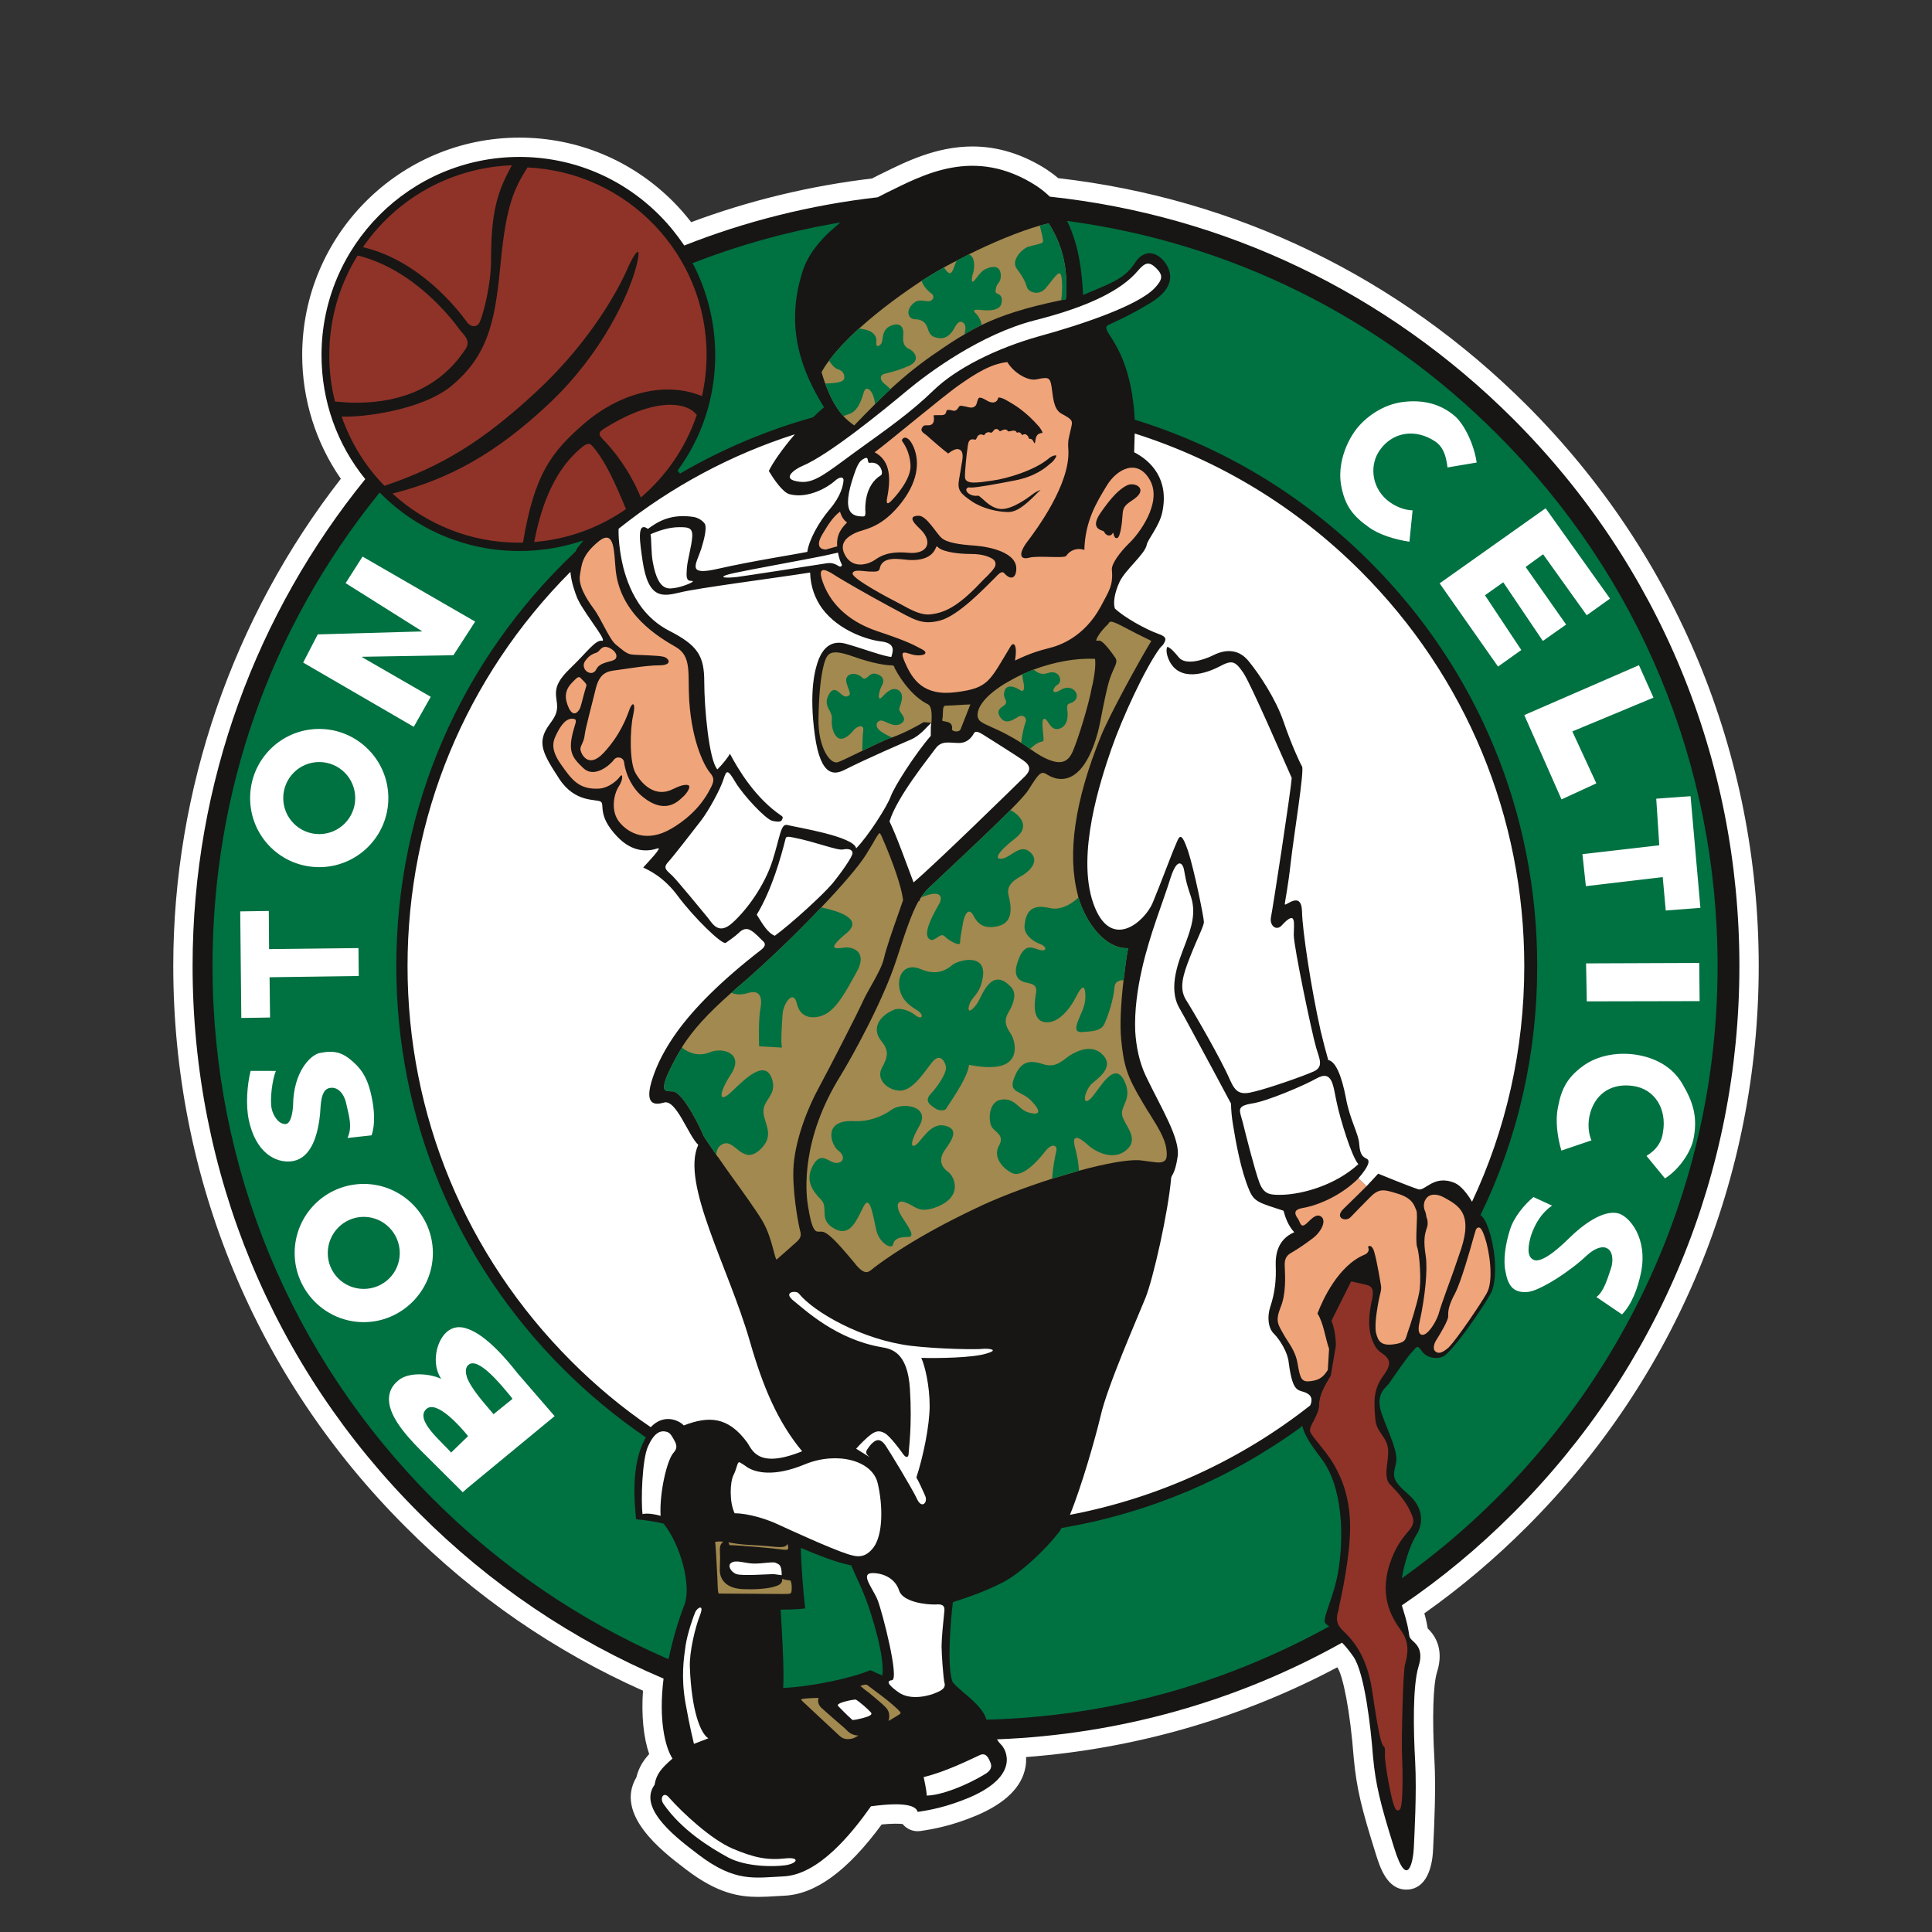
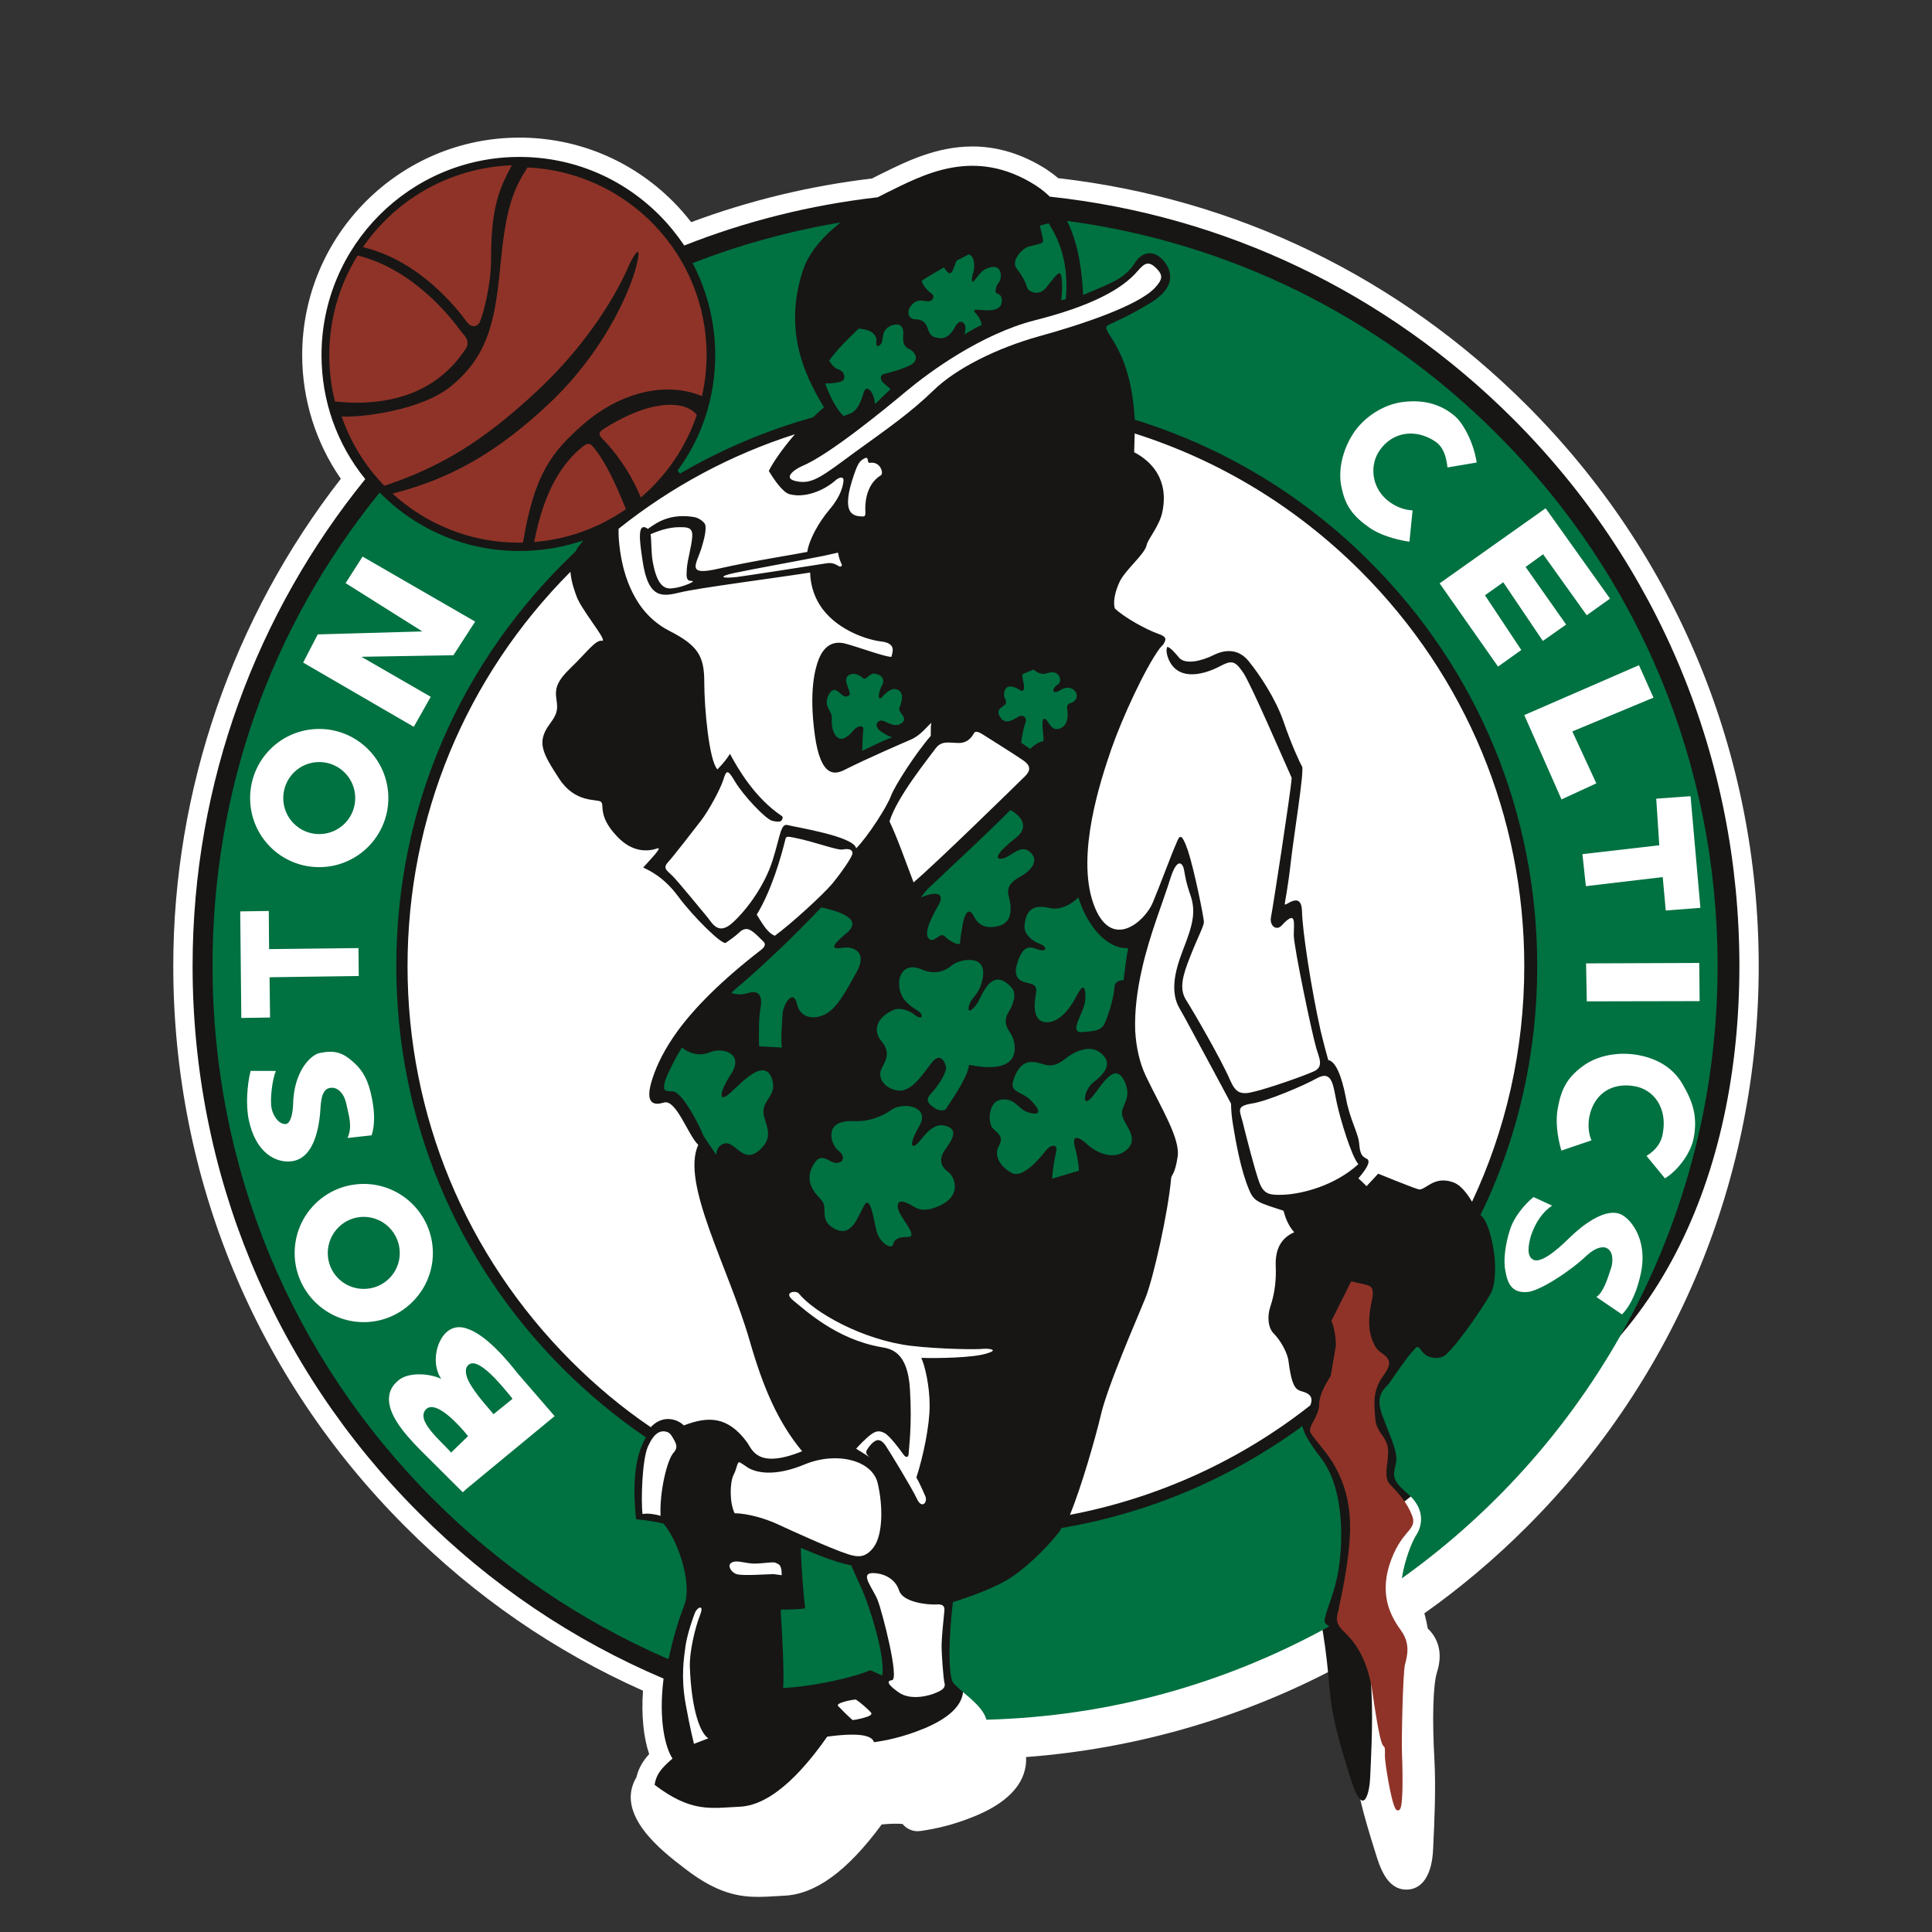
<svg xmlns="http://www.w3.org/2000/svg" version="1.1" id="bos" x="0px" y="0px" width="500px" height="500px" viewBox="0 0 500 500" enable-background="new 0 0 500 500" xml:space="preserve">
  <rect x="0" y="0" width="500" height="500" fill="#333333" stroke="none" />
  <path fill="#FFFFFF" d="M455.154,250c0-54.871-21.313-106.409-60.018-145.123c-33.219-33.176-75.121-53.476-121.277-58.771  c-0.941-0.806-1.946-1.56-3.016-2.265c-6.142-3.938-12.597-5.935-19.188-5.935c-9.216,0-17.107,3.887-22.868,6.725l-1.555,0.763  c-0.057,0.027-0.113,0.056-0.168,0.086c-0.409,0.218-0.878,0.457-1.384,0.711c-16.089,1.91-31.812,5.708-46.803,11.303  c-1.507-1.944-3.091-3.747-4.73-5.383c-10.635-10.638-24.745-16.496-39.729-16.496c-30.995,0-56.211,25.25-56.211,56.288  c0,11.482,3.528,22.699,10.003,32.004C60.217,159.833,44.843,204.453,44.843,250c0,54.891,21.338,106.431,60.075,145.117  c17.878,17.943,38.548,32.207,61.484,42.435c-0.438,6.383,0.131,12.117,1.605,16.403c-1.523,1.656-2.697,3.49-3.31,6.012  c-5.718,9.637,6.771,19.193,12.209,23.354l0.772,0.593c8.07,6.152,13.703,7,18.588,7c1.498,0,2.923-0.088,4.433-0.181  c0.72-0.044,1.458-0.09,2.196-0.124c8.121-0.335,16.405-6.371,25.284-18.437c2.518-0.257,4.58-0.231,5.411-0.119  c1.08,1.339,2.815,2.074,4.615,1.812c3.701-0.539,8.318-1.437,14.54-4.029c7.535-3.21,11.796-7.454,12.663-12.615  c0.144-0.855,0.18-1.692,0.129-2.498c28.163-2.11,55.79-10.07,80.545-23.226c0.032,0.045,0.064,0.09,0.097,0.136  c1.348,2.096,3.204,10.732,4.172,23.366c0.722,7.92,2.111,13.347,5.657,24.645c1.087,3.509,2.906,9.381,7.962,9.384  c0.001,0,0.002,0,0.004,0c4.157,0,6.68-3.895,6.92-10.653l0.07-1.526c0.218-4.513,0.669-13.903,0.271-21.253  c-0.613-10.806-0.36-19.556,0.652-22.808c2.036-6.4-0.887-9.89-2.398-11.357c-0.132-0.828-0.36-2.052-0.868-3.911  c9.322-6.581,18.229-14.103,26.52-22.396C433.841,356.412,455.154,304.873,455.154,250z" />
  <g id="group_1_">
-     <path fill-rule="evenodd" clip-rule="evenodd" fill="#171614" d="M450.154,250c0-53.474-20.764-103.788-58.551-141.585   c-32.734-32.692-74.624-52.679-119.904-57.518c-1.07-1.036-2.265-1.997-3.555-2.847c-16.088-10.315-29.436-2.673-38.726,1.841   c-0.646,0.345-1.433,0.737-2.279,1.164c-17.468,1.996-34.28,6.241-50.049,12.482c-1.903-2.798-4.056-5.473-6.479-7.892   c-9.685-9.687-22.518-15.031-36.194-15.031c-28.286,0-51.211,23-51.211,51.288c0,11.807,3.978,23.05,11.321,32.091   C66.588,158.461,49.843,202.313,49.843,250c0,53.46,20.771,103.791,58.617,141.588c18.459,18.526,39.906,32.908,63.27,42.83   c-1.337,10.62,0.408,17.787,2.311,20.693c-2.909,2.549-4.182,4.011-4.638,6.793c-4.623,6.352,6.682,14.465,11.307,18.033   c9.528,7.264,14.526,6.024,21.98,5.676c9.167-0.378,17.765-11.13,22.717-18.144c9.907-1.335,11.748,0.223,12.079,1.447   c3.108-0.452,7.405-1.225,13.3-3.681c13.396-5.707,9.575-12.579,8.223-13.803c-0.36-0.35-0.69-0.771-0.994-1.291   c31.746-1.228,62.208-9.87,89.31-25.017c1.008,1.008,1.965,2.234,2.99,3.696c2.893,4.342,4.453,18.381,5.016,25.724   c0.66,7.248,1.885,12.248,5.454,23.618c3.555,11.475,5.003,3.109,5.113,0c0.127-3.021,0.786-14.151,0.345-22.286   c-0.455-8.015-0.678-19.604,0.88-24.606c1.558-4.897-1.225-6.13-1.997-7.118c-0.786-0.896,0-1.23-1.996-7.582   c-0.096-0.359-0.252-0.735-0.318-1.113c10.226-6.932,19.813-14.887,28.793-23.87C429.391,353.791,450.154,303.46,450.154,250   L450.154,250z" />
+     <path fill-rule="evenodd" clip-rule="evenodd" fill="#171614" d="M450.154,250c0-53.474-20.764-103.788-58.551-141.585   c-32.734-32.692-74.624-52.679-119.904-57.518c-1.07-1.036-2.265-1.997-3.555-2.847c-16.088-10.315-29.436-2.673-38.726,1.841   c-0.646,0.345-1.433,0.737-2.279,1.164c-17.468,1.996-34.28,6.241-50.049,12.482c-1.903-2.798-4.056-5.473-6.479-7.892   c-9.685-9.687-22.518-15.031-36.194-15.031c-28.286,0-51.211,23-51.211,51.288c0,11.807,3.978,23.05,11.321,32.091   C66.588,158.461,49.843,202.313,49.843,250c0,53.46,20.771,103.791,58.617,141.588c18.459,18.526,39.906,32.908,63.27,42.83   c-1.337,10.62,0.408,17.787,2.311,20.693c-2.909,2.549-4.182,4.011-4.638,6.793c9.528,7.264,14.526,6.024,21.98,5.676c9.167-0.378,17.765-11.13,22.717-18.144c9.907-1.335,11.748,0.223,12.079,1.447   c3.108-0.452,7.405-1.225,13.3-3.681c13.396-5.707,9.575-12.579,8.223-13.803c-0.36-0.35-0.69-0.771-0.994-1.291   c31.746-1.228,62.208-9.87,89.31-25.017c1.008,1.008,1.965,2.234,2.99,3.696c2.893,4.342,4.453,18.381,5.016,25.724   c0.66,7.248,1.885,12.248,5.454,23.618c3.555,11.475,5.003,3.109,5.113,0c0.127-3.021,0.786-14.151,0.345-22.286   c-0.455-8.015-0.678-19.604,0.88-24.606c1.558-4.897-1.225-6.13-1.997-7.118c-0.786-0.896,0-1.23-1.996-7.582   c-0.096-0.359-0.252-0.735-0.318-1.113c10.226-6.932,19.813-14.887,28.793-23.87C429.391,353.791,450.154,303.46,450.154,250   L450.154,250z" />
    <path fill="#8F3328" d="M132.47,42.776l-0.428,0.805c-3.37,6.273-4.969,11.446-4.969,23.968c0,5.92-1.897,13.461-2.861,15.675   c-0.298,0.767-0.881,1.194-1.589,1.194c-0.452,0-1.186-0.21-1.901-1.23c-2.586-3.566-12.115-15.466-26.102-19.051l-0.695-0.188   l0.429-0.607c8.731-12.219,22.274-19.655,37.18-20.524L132.47,42.776z M119.72,86.227c-0.182-0.198-0.354-0.391-0.503-0.574   c-2.596-3.624-12.167-15.778-26.29-19.443l-0.374-0.07l-0.198,0.295c-4.689,7.697-7.131,16.473-7.131,25.407   c0,4.091,0.45,8.039,1.394,11.714l0.068,0.362l0.369,0.027c1.759,0.166,3.497,0.277,5.134,0.277c0,0,0,0,0.001,0   c12.339,0,21.664-4.432,27.728-13.06c0.123-0.225,0.268-0.409,0.387-0.56C121.816,88.627,120.557,87.194,119.72,86.227z    M181.666,102.516c0.77-3.41,1.195-6.979,1.195-10.675c0-26.055-20.567-47.326-46.351-48.506   c-3.398,5.406-5.458,9.669-6.856,23.884c-1.383,14.244-2.579,24.229-12.845,32.674c-7.799,6.396-23.428,8.188-28.381,7.906   c2.36,6.794,6.148,12.909,11.069,17.926c14.685-4.955,25.486-11.462,39.575-24.607c14.088-13.143,21.212-26.682,23.382-31.729   c1.384-3.237,4.007-7.42,2.171-0.283c-1.889,7.123-8.682,22.265-22.437,35.268c-13.807,13.018-26.025,19.686-40.614,23.364   c8.664,7.895,20.125,12.703,32.704,12.703c0.379,0,0.738-0.016,1.071-0.016c2.938-17.657,7.277-23.379,15.799-30.784   C159.671,102.233,171.588,98.334,181.666,102.516L181.666,102.516z M180.314,107.406c-2.344-3.27-10.583-4.843-23.758,3.398   c-1.228,0.785-2.077,1.288-0.615,2.797c2.782,2.784,6.967,8.019,9.906,15.157C172.419,123.131,177.499,115.789,180.314,107.406   L180.314,107.406z M161.997,131.762c-2.786-6.811-5.124-11.762-7.736-15.157c-1.461-1.822-1.714-2.624-4.337-0.283   c-7.329,6.431-10.145,16.211-11.685,23.947C146.996,139.577,155.125,136.525,161.997,131.762L161.997,131.762z" />
-     <path fill-rule="evenodd" clip-rule="evenodd" fill="#A2894F" d="M229.947,445.377c0.262-1.031,0.452-2.34-0.77-3.56   c-0.946-1.008-2.791-2.424-4.261-3.714c-0.534-0.408-0.98-0.688-1.333-0.995c-0.351-0.31-0.641-0.594-0.944-0.747   c0.53-0.246,1.027-0.383,1.414-0.383c0.144,0,0.265,0.016,0.294,0.034c0.118,0.095,0.48,0.386,0.989,0.75   c1.375,1.049,3.887,2.843,5.652,4.396c1.137,1.019,2.112,1.839,2.084,2.212c-0.005,0.053-0.122,0.218-0.787,0.616l-0.518,0.317   C231.175,444.668,230.471,445.095,229.947,445.377z M210.824,439.453c-0.69,0.022-1.283,0.036-1.912,0.089l-0.44,0.038   c-0.351,0.027-0.938,0.082-1.173,0.25c0.033,0.057,0.147,0.139,0.28,0.359c1.384,1.276,8.35,7.8,9.624,8.979   c0.865,0.82,1.813,1.103,3.24,0.798c0.414-0.067,1.139-0.437,1.734-0.806c-1.091-0.027-1.983-0.411-2.706-1.036   c-0.417-0.518-1.993-1.834-3.48-3.12c-1.54-1.377-2.971-2.613-3.471-3.061c-0.502-0.491-0.81-1.167-0.8-1.767   c0.004-0.284,0.053-0.576,0.162-0.754C211.493,439.438,211.126,439.445,210.824,439.453z M200.915,405.044   c-0.14-0.039-0.276-0.077-0.36-0.134c-0.013-0.007-0.141-0.041-0.515-0.041c-0.437,0-1.042,0.048-1.72,0.109   c-0.949,0.072-2.045,0.163-3.084,0.163c-0.968,0-1.94-0.127-2.779-0.24c-1.266-0.264-2.419-0.362-2.959-0.003   c-0.086,0.063-0.229,0.152-0.203,0.464c0.097,0.475,0.633,1.226,1.5,1.556c0.213,0.06,0.835,0.16,2.675,0.16   c1.688,0,3.618-0.078,5.074-0.131c0.785-0.029,1.387-0.059,1.646-0.059c0.579,0,1.168,0.191,1.589,0.575   C201.764,405.433,201.336,405.284,200.915,405.044z M203.716,399.701c-0.303,0.681-1.514,0.681-1.916,0.681   c-0.461,0-0.874-0.037-0.874-0.037c-0.021-0.002-4.061-0.393-6.654-0.502c-2.495-0.107-4.447-0.423-5.805-0.704   c0.149,0.226,0.211,0.376,0.255,0.583c0.069,0.057,0.098,0.126,0.124,0.169c2.737,0.014,11.697,0.836,13.899,1.169   c0.193,0.02,0.371,0.029,0.484,0.029c0.274,0,0.554-0.024,0.69-0.146c0.078-0.199,0.166-0.569-0.148-1.448   C203.752,399.524,203.733,399.561,203.716,399.701z M185.063,399.092c0.15,0.448,0.375,4.996,0.599,9.497   c0.04,1.13,0.076,1.974,0.09,2.336c0.113,1.485,0.189,1.485,0.361,1.485c0.79,0,3.586,0.021,6.717,0.043   c3.915,0.035,8.303,0.067,9.859,0.067c2.107,0,2.107,0,2.192-1.126l0.009-0.298c0.047-1.063-0.145-1.821-0.356-2.089   c-0.051-0.021-1.336-0.033-2.128-0.456c0.131,0.534-0.107,1.135-0.676,1.52c-1.35,0.888-4.779,1.233-7.559,1.233   c-0.717,0-1.398-0.014-2.134-0.05c-4.982-0.315-5.697-3.368-5.748-4.631c-0.016-0.553,0.001-1.163,0.022-1.729   c0.021-0.59,0.04-1.123,0.04-1.859c0-0.37-0.015-0.731-0.034-1.079c-0.053-1.184-0.106-2.223,0.804-2.905   c0.086-0.024,0.126-0.046,0.162-0.065c-0.353-0.038-0.661-0.054-0.998-0.054C185.459,398.933,185.102,399.053,185.063,399.092z" />
-     <path fill-rule="evenodd" clip-rule="evenodd" fill="#A2894F" d="M247.455,189.302c-0.479,0-0.896-0.188-1.082-0.452   c0.084-0.576,0.039-1.011-0.193-1.376c-0.371-0.549-1.015-0.641-1.558-0.762c-0.311-0.041-0.65-0.094-0.758-0.229   c-0.021-0.03-0.022-0.158-0.006-0.25c0.128-0.523,0.139-1.091,0.152-1.597c0.028-1.533,0.165-2.012,0.77-2.012   c0.819,0,1.979-0.101,3.192-0.153c1.057-0.051,2.184-0.149,3.16-0.168c-0.912,2.344-1.947,4.99-2.517,6.39   C248.399,189.256,247.757,189.302,247.455,189.302z M271.386,57.801c-0.742,0.171-1.497,0.361-2.284,0.58l0,0   c-5.566,1.588-12.341,4.466-18.316,7.42l-0.047,0.033c-1.083,0.551-2.138,1.103-3.158,1.645c-1.15,0.541-2.282,1.202-3.287,1.722   c-2.06,1.161-3.871,2.263-5.254,3.127c-0.142,0.126-0.314,0.205-0.424,0.276c0,0.055-0.063,0.055-0.063,0.055   c-4.403,2.876-10.722,7.377-16.195,12.344l-0.093,0.031c-2.911,2.704-5.628,5.486-7.658,8.223   c-0.016,0.048-0.016,0.048-0.016,0.048l0,0c-0.77,1.023-1.479,2.028-1.98,3.035c0.297,1.019,0.646,1.995,0.942,2.923   c1.385,3.662,2.769,6.274,4.703,8.396c0.014,0,0.014,0,0.014,0.015c0.82,0.913,1.762,1.7,2.802,2.423   c1.917-1.997,3.695-3.821,5.375-5.486l0,0c1.369-1.37,2.706-2.676,3.964-3.872c4.118-3.787,8.001-6.881,12.373-9.81   c2.329-1.604,4.512-3.081,6.81-4.386c1.427-0.881,2.878-1.685,4.466-2.452c5.062-2.423,11.115-4.448,20.563-6.399   c0.407-0.064,0.802-0.176,1.21-0.234C276.604,68.772,274.496,62.596,271.386,57.801z M266.646,193.846   c3.722,2.719,6.63,3.776,8.409,3.279c1.486-0.405,2.234-1.761,2.773-3.154c1.256-3.001,3.963-11.64,4.756-16.174l0.22-0.868   c0.405-2.177,0.816-4.408,0.597-6.413c-4.924-0.267-10.721,0.807-16.248,2.9c-0.764,0.314-1.559,0.672-2.338,0.983   c-1.726,0.796-3.307,1.667-4.813,2.553c-6.085,3.761-6.921,6.68-6.982,7.735c-0.134,0.803,0.164,1.521,0.675,1.963   c0.685,0.552,1.713,0.982,3.026,1.586c1.898,0.829,4.424,1.994,7.848,4.188c0.566,0.396,1.255,0.823,1.967,1.351l-0.324,0.409   c0.001,0,0.002,0.001,0.003,0.002l0.03,0.015c0.006,0.004,0.01,0.009,0.016,0.013l0.293-0.433L266.646,193.846z M216.903,197.233   c0.973-0.334,3.522-1.62,6.241-2.917c2.831-1.375,5.866-2.854,7.546-3.416c0.064-0.019,0.111-0.052,0.205-0.066   c3.209-1.133,6.95-3.19,8.145-3.947l2.014,0.158c0.175-2.608,0-4.341-0.945-4.795c-3.27-1.619-6.461-5.284-8.631-9.451   c0,0,0.111-0.613-0.787-0.613c-0.942,0-4.336-0.281-10.062-2.342c-5.74-2.015-6.507-0.786-7.294,1.714   c-0.724,2.468-1.4,6.965-1.51,14.371C211.651,193.397,214.888,198.02,216.903,197.233L216.903,197.233z M225.572,254.904   c1.36-2.412,2.76-4.93,3.213-6.973c0.564-2.493,2.224-7.274,3.583-11.103c0.54-1.502,0.992-2.858,1.353-3.886   c-0.368-3.226-2.527-9.636-5.526-16.447c-0.362-0.794-0.495-0.88-0.566-0.892c-0.241,0.07-0.985,1.302-1.716,2.629   c-0.532,0.862-1.144,1.935-1.918,3.143c-1.728,2.738-5.962,7.73-11.685,13.708c-6.78,7.133-14.342,14.342-20.734,19.839   l-0.359,0.28c-0.737,0.666-1.399,1.264-2.087,1.852c-5.979,5.273-9.837,9.529-12.56,13.826v0.054l-0.08,0.179   c-1.27,1.967-2.147,3.734-3.115,5.684l-0.13,0.264c-1.577,3.232-1.515,4.459-1.245,4.907c0.265,0.441,1.123,0.473,2.042,0.473   c2.741,0,7.62,10.318,7.914,11.262c0.206,0.548,2.36,3.648,3.775,5.667l0.125,0.103c0.968,1.417,2.055,2.99,3.209,4.587   c3.304,4.547,6.693,9.309,8.159,11.761c1.639,2.739,2.417,5.757,2.986,7.872c0.229,0.979,0.524,1.938,0.731,2.313   c0.773-0.645,2.069-1.846,3.174-2.781c0.77-0.722,1.429-1.285,1.804-1.605c0.867-0.764,1.597-1.518,1.207-2.85   c-0.546-2.001-2.229-11.072-1.727-17.385c0.592-6.992,3.773-14.939,6.555-19.98c2.522-4.665,9.644-18.506,11.294-22.115   C223.874,257.882,224.758,256.348,225.572,254.904z M271.061,200.504c-0.447-0.328-0.837-0.486-1.189-0.486   c-0.867,0-1.651,1.251-2.764,2.909c-0.403,0.62-0.839,1.342-1.332,2.048c-0.619,0.8-1.892,2.26-4.367,4.752   c-5.146,5.17-13.215,12.71-18.016,17.229c-1.39,1.323-2.497,2.329-3.092,2.904c-0.832,0.817-1.597,1.787-2.268,2.891v0.376   l-0.271,0.008c-1.833,3.205-3.379,7.899-5.648,14.872l-0.17,0.513c-3.44,10.542-11.314,24.793-14.348,29.753   c-10.25,16.394-9.115,29.86-8.531,33.556c1.059,6.923,2.005,6.923,2.877,6.923l0.668-0.007c1.536,0,4.23,2.964,7.821,7.261   c0.409,0.464,0.807,0.924,1.188,1.446c1.048,1.227,1.933,1.778,2.597,1.778c0.565,0,1.03-0.396,1.599-0.837l0.375-0.319   c2.234-1.708,10.766-8.004,26.219-15.312c5.213-2.548,12.387-5.318,19.736-7.677c2.818-0.867,4.916-1.444,6.898-2.052   c7.353-2.012,12.994-2.961,15.863-2.766c0.792,0.059,1.559,0.227,2.291,0.301c0.965,0.098,1.92,0.283,2.678,0.283   c0.82,0,1.32-0.212,1.648-0.548c0.348-0.358,0.458-0.91,0.432-1.783c-0.092-3.222-1.646-5.789-4.438-10.282   c-0.613-0.873-1.163-1.902-1.847-3.003c-4.097-6.829-4.86-9.609-5.515-16.299c-0.354-3.771-0.109-8.978,0.632-15.333   c0.334-2.68,0.649-5.55,1.177-8.223c-5.872,0.285-11.015-6.565-12.957-13.401c-0.031-0.097-0.065-0.276-0.083-0.438   c-2.767-10.537-0.782-24.273,5.915-40.833c2.102-5.314,10.006-19.749,13.125-24.84c-1.883-0.893-5.463-2.705-7.44-3.775   c-1.295-0.661-2.396-1.206-3.05-1.206c-0.18,0-0.266,0.111-0.428,0.207c-0.213,0.385-0.538,0.719-0.881,1.014   c-0.432,0.487-0.908,0.976-1.574,1.875c-0.869,1.266-0.893,1.699-0.889,1.818c0.012-0.005,0.064,0.008,0.273,0.008   c0.09,0,0.166-0.005,0.236-0.01c0.081-0.004,0.244-0.008,0.302-0.008c1.138,0,4.089,4.386,4.108,4.418   c0.587,0.834,0.248,1.573-0.486,3.156c-0.118,0.359-0.35,0.753-0.495,1.193c-0.824,1.907-1.521,5.333-2.202,8.67   c-0.435,2.246-0.875,4.6-1.348,6.419c-2.744,9.896-6.657,11.948-9.439,11.948C273.115,201.596,271.86,200.989,271.061,200.504z" />
-     <path fill="#F0A47A" d="M286.398,125.739c-2.656,4.341-5.565,9.135-5.772,16.589c-1.788-0.661-3.704,0.048-4.683,1.51   c-0.439,0.768-7.235-0.126-9.574,0.487c-2.238,0.629-3.004-0.769-0.564-4.057c2.451-3.225,11.178-14.983,10.688-23.821   c-0.203-2.626,0.156-3.097,0.563-5.078c0.602-2.563,0.786-2.595-2.39-4.338c-2.055-1.15-2.136-4.356-2.508-6.857   c-0.395-2.612-0.871-2.627-3.902-1.996c-2.25,0.486-5.9-1.684-7.563-4.468c-4.34,0.457-8.348,3.067-12.345,5.851   c-4.055,2.783-18.6,15.032-21.995,17.484c3.569,1.904,4.462,5.63,3.235,11.808c-0.263,1.383,0,1.84,0.947,0.897   c0.942-0.897,5.235-5.566,5.109-9.247c-0.156-3.739-1.889-5.91-2.171-6.352c-0.331-0.505,1.228-2.342,2.958,1.51   c1.665,3.899,1.228,9.29-3.9,15.361c-5.11,6.021-9.121,5.848-11.306,6.967c-2.156,1.052-4.323,2.783-2.327,6.02   c2.06,3.271,5.896,1.997,7.455,0.945c1.554-1.116,3.725-2.344,8.629-1.902c4.955,0.505,6.635-2.657,3.288-6.008   c-1.117-1.067-3.9-3.568-0.503-3.568c2.059,0,4.511,4.514,5.91,5.74c1.384,1.224,4.5,1.71,8.668,1.996   c4.117,0.329,10.674,1.84,10.674,5.914c0,2.448-1.383,3.19-3.113,1.224c-0.727-0.787-1.65,0.424-2.453,1.225   c-2.66,2.612-9.387,9.751-14.169,11.022c-4.794,1.229-6.572-0.169-12.923-3.568c-6.338-3.397-12.185-6.839-13.915-7.907   c-1.729-1.102-5.284-3.555-3.555,1.399c1.714,4.953,5.896,10.076,14.248,12.86c8.349,2.782,9.573,3.681,11.413,4.623   c1.889,0.942,0.771,1.84-1.681,1.559c-2.156-0.301-4.498-2.17-2.612,1.995c1.841,4.182,4.624,8.694,13.147,7.577   c8.494-1.052,8.679-2.859,14.058-11.742c0.891-1.559,1.9-0.456,1.225,3.554c4.135-2,6.463-2.612,9.01-3.272   c2.47-0.612,8.882-2.799,13.141-10.646c2.123-4.056,3.303-5.438,2.91-9.622c-0.104-1.572,2.218-4.622,4.451-6.807   c2.339-2.171,8.676-10.364,5.455-16.26C294.42,118.444,288.975,121.399,286.398,125.739z M261.123,132.502l-0.285,0.003   c-2.523,0-6.551-0.851-9.358-2.78c-2.884-1.983-3.792-2.84-3.28-5.646c0.404-2.302,0.571-3.258,0.652-3.913l0.135-0.662   c0.239-1.402,0.178-2.32-0.244-2.854c-0.274-0.263-0.577-0.427-0.969-0.427c-0.611,0-1.38,0.37-2.387,1.146   c-1.606-1.212-3.141-2.571-4.286-3.569c-0.868-0.793-1.547-1.369-1.954-1.625c-0.237-0.172-0.651-0.524-0.68-0.925   c-0.023-0.264,0.146-0.601,0.457-0.957c0.193-0.195,0.485-0.225,0.818-0.225l0.37,0.002c0.323,0,0.88,0,1.218-0.424   c0.362-0.405,0.479-1.055,0.287-2.139c0.018-0.015,0.119-0.074,0.707-0.074c0.194,0,0.395,0.007,0.591,0.012   c0.699,0.019,1.163,0.01,1.473-0.145c0.393-0.196,0.466-0.58,0.517-0.819c0.113-0.343,0.126-0.396,0.557-0.396   c0.319,0,0.717,0.049,1.188,0.19c0.714,0.181,1.104-0.369,1.31-0.673c0.259-0.49,0.441-0.69,1.112-0.546   c0.401,0.05,0.765,0.163,1.104,0.222c0.441,0.133,0.853,0.204,1.157,0.204c0.759,0,1.307-0.413,1.482-1.267   c0.31-1.112,0.461-1.307,0.796-1.307c0.282,0,0.735,0.135,1.59,0.646c1.653,1.07,2.89,0.664,3.157-0.666   c0-0.001,0.025-0.013,0.106-0.013c0.524,0,1.331,0.282,2.142,0.796l0.387,0.213c1.385,0.81,4.447,2.529,7.927,6.559   c0.565,0.736,0.872,1.345,0.9,1.585c-0.046,0.01-0.101,0.019-0.245,0.025c-0.512,0.115-1.33,0.22-1.563,1.61   c-0.048,0.549-0.157,0.925-0.238,1.097c-0.034-0.093-0.178-0.165-0.241-0.333c-0.16-0.41-0.488-0.869-0.99-0.869   c-0.143,0-0.188,0.005-0.228,0.014c-0.022-0.095-0.056-0.168-0.097-0.334c-0.271-0.59-0.613-0.865-1.034-0.865   c-0.226,0-0.5,0.117-0.636,0.258c-0.197-0.267-0.402-0.758-1.004-0.758c-0.115,0-0.316,0.081-0.373,0.152   c-0.002,0-0.031-0.029-0.076-0.188c-0.26-0.467-0.829-0.473-1.504-0.277c-0.16,0.05-0.443,0.104-0.741,0.077   c-0.179-0.429-0.55-0.479-0.794-0.479c-0.229,0-0.523,0.104-0.811,0.257c-0.137,0.07-0.385,0.2-0.479,0.2   c-0.017,0-0.05,0-0.124-0.143c-0.158-0.089-0.371-0.456-0.794-0.456c-0.416,0-0.693,0.341-0.839,0.588   c-0.27,0.28-0.331,0.438-0.647,0.355c-0.888-0.351-1.342,0.239-1.58,0.513c-0.025,0.092-0.065,0.159-0.066,0.165   c-0.013,0-0.07-0.004-0.286-0.055c-0.152-0.116-0.393-0.15-0.521-0.15c-0.717,0-1.021,0.581-1.159,0.966   c-0.067,0.177-0.216,0.406-0.366,0.392c-1.607-0.428-1.752,0.591-1.916,1.56l-0.051,0.401c-0.229,1.4-0.778,6.466-0.679,7.781   c0.068,1.354,1.833,1.354,2.369,1.354c1.161,0,2.729-0.205,4.679-0.505c3.879-0.515,10.943-2.658,14.551-5.669   c0.87-0.754,1.578-0.861,1.773-0.861c0.187,0,0.254,0.062,0.279,0.057c-0.029,0.273-0.438,1.103-1.25,1.807l-0.338,0.263   c-1.212,1.064-3.807,3.31-9.061,4.341c-5.27,1.019-9.852,1.858-11.42,1.858c-0.15,0-0.244-0.012-0.271-0.017   c-0.289-0.053-0.517-0.026-0.702,0.127c-0.164,0.086-0.281,0.272-0.281,0.474c0,0.708,1.167,1.553,2.448,1.553   c0.262,0,0.523-0.017,0.656-0.049c0.141,0.021,0.737,0.491,1.124,0.859c1.128,1.03,2.789,2.604,4.954,2.604   c2.92,0,6.907-2.986,8.071-3.875c0.438-0.363,1.31-0.813,2.003-1.102c-0.156,0.116-0.234,0.192-0.317,0.332l-0.271,0.216   C266.246,129.84,263.596,132.448,261.123,132.502z M293.522,129.136c-1.84,1.305-2.876,1.716-2.991,3.901   c-0.123,2.167-0.548,5.832-1.35,6.179c-1.083,0.422-0.972-1.997-1.229-1.227c-0.529,1.052-1.822,0.613-2.215-0.392   c-0.127-0.428-4.007-0.394-0.898-4.895c2.807-4.056,4.906-6.192,6.918-7.137C293.757,124.67,297.203,126.511,293.522,129.136z    M213.727,142.217c-2.076-0.061-2.296-1.617-0.898-3.946c1.384-2.294,2.674-4.465,4.561-5.85c0.282,0.991,0.897,2.219,1.839,2.783   c-1.225,1.274-2.845,2.958-2.563,6.196L213.727,142.217z M147.248,183.316c-1.228-2.622-1.131-4.668,0.787-6.634   c0.659-0.613,1.555-1.886,2.17-1.273c0.612,0.66,1.729,1.557,1.555,2.061c-0.642,1.995-1.225,4.622-1.555,5.565   C149.923,183.932,148.54,185.929,147.248,183.316z M151.289,173.083c-0.353-0.7-0.285-1.479,0.236-2.133   c0.989-1.362,1.814-1.651,2.468-1.915c0.205-0.055,0.4-0.105,0.586-0.235c0.164-0.071,0.333-0.257,0.508-0.449   c0.369-0.409,0.808-0.941,1.597-0.941c0.342,0,0.65,0.115,1.035,0.259c1.157,0.584,1.817,1.382,1.815,2.148   c-0.001,0.409-0.217,0.773-0.586,0.96c-0.402,0.201-0.88,0.353-1.431,0.464c-1.242,0.355-2.664,0.746-3.261,2.098   c-0.266,0.505-0.721,0.825-1.292,0.825C152.313,174.163,151.588,173.725,151.289,173.083z M183.773,200.018   c1.116,1.29,1.116,2.185,0,4.182c-1.054,2.059-3.677,6.524-10.03,10.252c-6.337,3.726-11.135,1.225-13.476-1.729   c-2.328-2.908-1.384-7.251-0.16-9.136c1.229-1.84,1.118-3.68,0.334-2.611c-0.771,1.102-2.942,2.942-5.395,3.116   c-5.143,0.281-7.012-2.17-9.922-6.352c-2.938-4.186-1.889-6.183-0.941-8.069c0.941-1.853,2.452-4.183,4.51-3.568   c0.709,0.221,0.109,1.398-0.174,2.5c-1.696,5.865-0.485,7.404,2.453,10.188c2.958,2.8,7.139-1.05,7.911-2.17   c0.788-1.05,2.454-0.613,2.625,0.614c0.504,3.9,2.611,6.966,4.166,8.413c6.292,5.612,9.862,1.664,10.912,0.723   c1.118-0.898,2.564-3.064,1.34-3.224c-1.229-0.174-2.783,0.612-3.729,1.054c-4.449,2.281-7.985-1.006-9.748-4.182   c-1.618-2.895-1.384-11.416-0.612-14.813c0.787-3.443-0.16-3.726-0.946-1.555c-0.769,2.167-2.449,6.635-6.616,11.132   c-4.185,4.512-6.07,0-6.07-0.946c0-0.895,0.942-1.836,1.101-3.551c0.172-1.684,1.682-7.14,2.799-11.763   c1.051-4.623,3.221-4.794,5.566-5.108c2.326-0.282,7.561-1.229,10.957-1.229c3.413,0,2.626-1.716,1.228-2.186   c-1.384-0.438-6.95-0.438-8.349-0.611c-1.384-0.158-2.452-1.226-4.166-2.609c-1.683-1.4-3.851-6.856-5.74-9.309   c-1.84-2.501-4.011-6.007-3.506-8.681c0.441-2.61,0.441-5.078,4.779-8.632c4.338-3.57,4.011,3.066,4.468,7.404   c1.209,11.481,11.131,17.328,15.47,19.83c4.34,2.451,3.116,6.963,3.553,13.913C179.15,192.941,182.719,198.789,183.773,200.018z    M384.707,334.791c-1.707,2.974-7.544,11.573-9.746,13.881c-0.957,0.868-1.836,1.426-2.598,1.426c-0.477,0-0.889-0.267-1.155-0.662   c-0.259-0.549-0.153-1.501,0.39-2.446c1.072-1.68,3.184-5.231,3.184-6.266l-0.001-0.158c-0.007-1.115-0.015-2.534,1.824-5.92   c1.511-2.934,3.909-11.296,4.882-14.868c0.275-0.807,0.391-1.324,0.439-1.456c0.23-0.598,0.606-0.639,0.714-0.639   c0.315,0,0.807,0,1.663,2.651C385.422,323.604,386.694,331.515,384.707,334.791z M367.248,334.704   c-0.564,2.906-2.248,8.238-2.909,10.026c-0.643,1.892-0.437,2.458-2.655,3.006c-4.341,0.898-5.018-0.662-5.566-2.783   c-0.461-2.22,0.326-6.353,0.66-8.237c0.332-1.887,0.896-2.909,0.565-4.341c0,0-1.018-6.227-1.687-8.348   c-0.563-2.123-1.787-1.685-1.551-1.119c0.328,0.665-0.11,1.438-0.898,1.778c-6.87,2.768-11.004,11.918-12.251,15.265   c1.573,2.329,2.012,6.353,3.007,9.12l-0.327,5.462c-0.993,1.552-1.894,2.576-4.341,2.901c-2.457,0.333-2.784-0.563-3.443-4.335   c-0.564-3.68-2.562-5.69-3.807-8.035c-1.32-2.331-1.997-3.221-0.661-6.667c1.446-3.367,1.225-7.908,1.12-10.364   c-0.207-2.448,0.563-3.235,2.012-4.006c1.336-0.788,3.347-2.123,5.231-3.569c1.892-1.357,3.681-4.343,2.22-5.566   c-1.561-1.225-3.333,1.559-4.342,2.126c-1.114,0.656-1.226-1.027-1.773-1.688c-1.797-2.449,0.764-2.58,2.219-2.886   c3.672-0.788,9.238-3.244,13.471-7.474c0.564,0.453,1.555,1.447,2.12,2.011c-0.786,0.786-3.235,3.242-5.892,5.789   c-2.582,2.455,0.531,3.554,1.758,2.232c1.23-1.229,2.122-2.232,4.797-4.904c2.564-2.676,3.678-2.331,7.566-1.121   c3.896,1.246,4.134,3.132,4.682,4.356c0.438,1.225-0.392,7.518,0.172,9.401C367.404,324.531,367.909,331.81,367.248,334.704z    M372.275,340.161c-0.68,2.075-2.727,5.291-4.088,5.291c-0.312,0-0.607-0.097-0.738-0.362c-0.404-0.48-0.409-1.529-0.012-3.226   c1.388-6.294,2.07-13.38,1.547-16.785c-0.686-4.146-0.205-5.773,0.172-6.966c0.296-0.814,0.437-1.359,0.226-2.538l-0.167-0.411   c-0.129-0.745-0.232-1.383-0.48-1.88c-0.393-1.031-0.303-2.223,0.325-3.055c0.874-1.299,2.745-1.423,4.825-0.239   c3.686,2.065,7.213,4.041,4.291,13.133c-1.521,4.518-2.771,8.07-3.84,10.902C373.472,336.479,372.748,338.435,372.275,340.161z    M231.095,155.31c-0.131-0.037-10.631-5.531-10.446-6.901c0.105-0.703,1.035-0.82,2.741-0.641c0.48,0.04,1.041,0.129,1.593,0.146   c2.041,0.072,2.536,0.021,2.731-0.919c0.478-2.358,3.198-2.358,4.059-2.358c0.625,0,1.369,0.083,2.314,0.164   c0.657,0.107,1.297,0.139,1.95,0.139c3.972,0,5.479-1.617,6.073-2.987l0.299-0.614l0.496,0.422   c1.552,1.243,5.881,1.595,7.926,1.595c2.038,0,3.815,0.172,5.5,0.979c0.787,0.369,1.209,0.805,1.281,1.362   c0.237,1.003-0.758,1.915-2.119,3.386c-0.354,0.309-0.727,0.682-1.107,1.078c-5.746,6.118-9.342,8.443-13.751,8.849   c-0.172,0.012-0.346,0.017-0.521,0.017c-2.215,0-4.641-1.355-6.805-2.546C232.511,156.045,231.743,155.633,231.095,155.31z" />
    <path fill="#8F3328" d="M359.587,404.978c1.438-4.456,3.177-6.63,4.456-8.181c1.241-1.415,2.217-2.512,1.42-4.529   c-1.292-3.43-3.565-5.835-5.426-7.783l-0.428-0.459c-1.17-1.243-0.811-3.961-0.499-6.075c0.087-1.004,0.17-1.812,0.147-2.379   c-0.059-1.979-0.872-3.161-1.666-4.316c-0.803-1.167-1.572-2.282-1.684-4.271l-0.012-0.149c-0.322-4.042-0.598-7.333,2.389-11.19   c0.914-1.353,1.3-2.303,1.199-3.159c-0.211-1.072-1.053-1.736-1.868-2.288c-0.709-0.479-1.345-1.061-1.751-1.839   c-1.707-3.024-1.916-6.602-0.953-11.229c0.584-2.362,0.631-3.935-0.773-4.438c-0.805-0.34-3.73-0.857-4.084-0.999l-0.385-0.056   l-5.1,10.193l0.07,0.163c0.742,1.781,1.082,4.394,1.087,6.242l-1.338,7.839l-0.279,0.415c-1.157,1.959-2.729,4.569-2.729,7.18   c0,1.278-0.748,2.72-1.336,3.947c-0.668,1.168-1.133,2.063-0.99,2.827c0.232,0.73,1.076,1.723,2.268,3.207   c1.148,1.43,2.502,3.116,3.561,4.801c1.51,2.589,4.521,7.82,4.521,16.739c0,7.516-2.132,17.433-2.869,20.676   c-0.064,0.503-0.112,0.732-0.139,0.959c-0.037,0.159-0.168,0.417-0.207,0.563c-0.258,1.408-0.621,2.753,1.542,4.803   c2.721,2.588,5.966,6.577,7.338,15.036c1.877,12.968,2.546,14.332,3.048,14.725c0.314,0.261,0.318,0.628,0.303,1.737   c-0.004,0.195-0.008,0.516-0.008,0.856c0,1.555,1.545,11.546,2.729,13.546c0.129,0.316,0.391,0.433,0.682,0.433l0.24-0.034   l0.21-0.218c1.131-1.075,0.562-14.431,0.556-14.533c-0.133-3.841,0.232-20.568,0.771-22.935c0.623-2.302,1.406-5.425-0.969-8.76   C360.626,419.188,356.825,413.783,359.587,404.978z" />
    <path fill-rule="evenodd" clip-rule="evenodd" fill="#007141" d="M202.028,416.571c2.672,0,4.843-0.104,6.352-0.327   c-0.612-5.031-1.117-12.756-1.117-15.657c3.681,1.551,8.853,3.739,13.035,4.525c1.384,3.317,2.531,5.411,3.726,8.557   c1.777,4.728,4.954,15.027,4.341,19.947c-1.558-0.564-2.564-1.225-3.177-1.351c-4.734,2.012-15.078,4.244-22.499,4.574   C202.986,432.266,202.359,422.137,202.028,416.571z M346.33,406.738c1.472-8.913,1.303-22.02-4.51-29.479   c-2.746-3.549-4.117-5.879-4.574-7.526l-0.25-0.724l-0.547,0.52c-18.443,13.307-39.104,22.024-61.452,25.876l-0.277,0.029   l-0.095,0.162c-0.289,0.538-0.481,0.93-0.754,1.142c-3.223,4.216-9.537,10.2-14.021,12.605c-4.33,2.317-9.436,4.073-12.956,5.205   l-0.287,0.076l-0.032,0.343c-0.525,4.22-1.526,15.899-0.138,20.097c0.221,0.606,1.163,1.406,2.766,2.824   c1.938,1.615,4.33,3.627,5.49,5.715c0.142,0.362,0.373,0.729,0.494,1.108l0.105,0.347l0.364-0.01   c31.021-0.885,60.579-8.955,87.658-23.761l0.686-0.368l-0.615-0.459c-0.052-0.037-0.091-0.086-0.13-0.126   c-0.063-0.153-0.215-0.212-0.24-0.231c-0.495-0.5,0.027-2.12,0.807-4.409C344.581,413.467,345.644,410.534,346.33,406.738z    M387.5,112.408c-30.426-30.521-69.288-49.623-111.349-55.237c3.313,6.649,3.911,14.326,4.147,19.167   c6.1-2.61,10.675-4.011,13.224-8.019c2.456-4.017,5.817-3.286,8.022-0.332c2.115,2.957,2.115,6.686-3.555,10.254   c-5.789,3.552-9.906,5.233-11.132,5.849c-1.231,0.613-0.223,1.714,1.226,4.056c1.336,2.279,4.891,8.033,5.564,20.11   c0,0.126,0,0.219,0.016,0.363c22.699,6.979,43.604,19.479,60.865,36.773c27.99,27.973,43.303,65.11,43.303,104.641   c0,22.723-5.018,44.607-14.703,64.45c1.369,0.705,3.064,5.156,3.695,11.102c0.236,3.109,0.126,6.46-0.771,8.68   c-0.989,2.117-8.252,13.115-11.918,16.364c-1.433,1.24-4.667,1.122-6.1-0.875c-1.352-2.018-1.463-1.009-2.574,0.104   c-1.122,1.12-4.803,6.465-5.789,7.91c-0.898,1.434-4.016,2.784-1.998,8.349c1.998,5.566,4.336,9.797,3.549,12.816   c-0.766,3.109-1.002,4.104,3.116,7.675c4.229,3.568,4.007,7.813,2.233,10.596c-1.179,1.795-3.033,6.479-3.775,11.271   c49.467-35.331,81.717-93.205,81.717-158.475C444.514,198.02,424.277,149.151,387.5,112.408L387.5,112.408z M171.813,394.412   l-0.079-0.103l-0.17-0.031c-1.764-0.447-4.111-0.817-6.946-1.103c-0.444-4.46-1.327-14.05,2.281-20.738l0.263-0.403l-0.386-0.296   c-7.522-5.174-14.613-11.066-21.011-17.472c-27.835-27.833-43.205-64.825-43.205-104.233c0-40.897,16.44-78.927,46.262-107.185   l0.13-0.115c0.237-0.54,0.59-1.085,0.977-1.544l1.027-1.323l-1.591,0.518c-4.79,1.453-9.856,2.214-14.948,2.214   c-13.491,0-26.189-5.219-35.746-14.728l-0.45-0.401l-0.321,0.433C69.802,162.778,54.998,204.968,54.998,250   c0,52.132,20.277,101.077,57.081,137.95c17.496,17.506,37.837,31.371,60.36,41.204l0.579,0.188l0.148-0.563   c0.945-4.441,2.255-9.048,3.991-13.527C178.947,410.494,176.232,399.95,171.813,394.412z M216.054,58.808l1.446-1.225l-1.86,0.303   c-12.251,2.178-24.329,5.54-35.891,10.021l-0.548,0.203l0.297,0.481c3.644,7.113,5.598,15.183,5.598,23.313   c0,10.855-3.374,21.246-9.749,29.895l0.652,0.757c10.85-6.326,22.388-11.19,34.326-14.533l0.215-0.147   c0.794-0.777,1.573-1.464,2.373-2.187l0.345-0.263l-0.218-0.374c-5.069-8.329-10.223-19.837-5.26-35.053   C209.083,66.129,211.86,62.354,216.054,58.808z M254.074,80.238c2.152,0.219,4.4,0.061,5.001-1.384   c0.497-1.511,0.06-2.408-0.668-2.738c-0.627-0.282-0.954-0.22-0.627-1.618c0.234-1.384,1.295-1.227,1.229-3.395   c-0.156-2.171-1.759-2.282-3.161-1.776c-1.506,0.453-2.011,1.16-3.459,3c-1.369,1.84-0.771-1.224-0.504-1.777   c0.172-0.471,0.787-4.039-1.146-4.716c-1.083,0.551-2.138,1.103-3.143,1.589c-0.349,0.708-0.598,1.51-0.913,2.296   c-0.787,1.997-1.699,0.471-2.389-0.503c-0.02,0-0.02,0-0.02-0.016c-2.04,1.161-3.851,2.263-5.234,3.127   c-0.157,0.126-0.331,0.205-0.487,0.331c0.189,1.21,1.686,2.761,2.501,3.302c1.006,0.71,0.394,2.01-0.835,2.01   c-1.272,0-2.782-0.848-4.337,1.041c-1.558,1.841-0.568,3.617,0.941,3.617c1.448,0,2.673,0.564,3.225,2.229   c0.545,1.733,1.005,2.408,3.002,2.647c2.011,0.247,3.176-1.308,3.744-2.255c0.5-0.922,1.224-2.229,2.058-1.947   c1.273,0.486,1.119,1.792,0.74,3.255c1.427-0.896,2.878-1.7,4.466-2.468c-0.193-1.291-0.979-2.501-1.609-3.065   C251.729,80.299,252.012,80.016,254.074,80.238L254.074,80.238z M271.386,57.801c-0.742,0.171-1.513,0.375-2.284,0.58   c0.379,1.776,1.105,4.024,0.711,4.369c-0.441,0.395-2.27,0.678-3.617,1.07c-1.434,0.378-4.73,3.491-3.053,5.726   c1.684,2.232,2.285,3.568,2.611,4.732c0.237,1.163,3.021,2.562,4.95,0.22c1.952-2.327,3.465-4.891,3.903-3.224   c0.393,1.329,0.313,4.638,0.015,6.416c0.394-0.064,0.802-0.176,1.21-0.234C276.604,68.772,274.496,62.596,271.386,57.801z    M228.914,99.34c-1.117-0.832-1.38-2.171-0.107-2.563c1.336-0.393,3.113-0.658,6.351-2.058c3.27-1.401,1.555-3.792,0.108-4.403   c-1.51-0.662-1.619-2.045-1.51-3.507c0.175-1.448-0.219-3.617-3.065-2.564c-2.875,1.116-1.884,3.9-2.719,4.796   c-0.832,0.944-1.336,0.613-1.165-0.77c0.159-1.398-1.069-2.297-1.793-2.627c-0.549-0.233-1.744-0.55-2.75-0.611   c-2.911,2.704-5.643,5.502-7.674,8.271c0.442,0.912,1.51,2.014,2.075,2.185c0.787,0.237,1.952,0.787,1.84,2.296   c-0.048,1.321-3.003,1.399-4.954,1.478c1.385,3.68,2.769,6.337,4.717,8.396c0.426-0.142,1.009-0.329,1.792-0.627   c2.408-1.01,3.175-4.688,3.569-5.74c0.394-1.117,1.384-0.834,2.108,0.549c0.471,0.991,0.646,1.855,0.708,2.77   c1.369-1.37,2.706-2.676,4.025-3.887C230.079,100.331,229.574,99.893,228.914,99.34L228.914,99.34z M227.797,186.494   c1.18-0.283,3.414,2.107,5.458,0.725c2.011-1.401-0.88-2.782-0.504-3.961c0.393-1.166,1.354-3.398-0.044-4.516   c-1.399-1.052-2.895-0.044-4.341,1.559c-1.447,1.617-0.943-1.447-0.174-2.783c1.007-1.715,0-2.831-1.666-3.162   c-1.729-0.33-2.278,2.108-3.398,0.991c-1.869-1.729-4.731-0.991-4.056,1.399c0.728,2.389,1.495,3.175,0,3.506   c-1.459,0.282-2.842-3.569-4.575-0.504c-1.666,3.115,1.008,4.058,0.787,6.354c-0.219,2.344,0.708,4.799,2.108,5.063   c1.398,0.221,2.845-1.337,3.617-2.28c0.787-0.896,2.624-1.621,2.404,0.172c-0.174,1.21-0.233,3.773-0.267,5.26   c2.831-1.375,5.866-2.854,7.546-3.416c0.064-0.019,0.111-0.052,0.205-0.066c-0.768-0.286-1.903-0.815-2.924-1.558   C226.413,188.211,226.635,186.826,227.797,186.494L227.797,186.494z M232.706,255.158c0.281,3.112,2.169,4.778,4.448,6.18   c2.342,1.383,1.398,2.766-0.282,1.383c-1.715-1.383-4.166-1.997-5.565-1.383c-4.593,2.012-5.395,5.444-3.272,8.004   c2.171,2.672,1.714,4.231,0.156,7.122c-1.556,3,1.732,5.896,4.953,5.79c3.289-0.208,6.181-5.004,8.085-7.347   c1.822-2.233,3.065-0.77,3.551,0.987c0.441,1.686-2.341,5.589-4.056,7.377c-1.684,1.885,0.505,2.991,1.272,3.554   c0.787,0.661,2.453,0.661,2.783,0.224c2.846-4.326,5.677-8.572,6.006-11.48c0,0,3.445,0.786,6.227,0.566   c7.688-0.425,5.565-7.238,4.575-8.588c-0.895-1.447-2.119-3.004-0.566-5.595c1.557-2.628,1.998-4.954,0.77-6.354   c-5.105-5.691-7.561,1.889-8.674,3.726c-1.105,1.845-2.943,3.396-2.332,0.945c0.661-2.501,2.784-2.61,3.556-7.283   c1.098-6.381-6.164-4.636-7.882-3.234c-1.681,1.385-4.182,2.782-8.189,1.049C234.26,249.135,232.39,252.202,232.706,255.158   L232.706,255.158z M216.903,297.738c1.885,1.332,1.555,3.224-0.456,3.224c-2.011,0-3.837-3.224-6.006,0.565   c-2.187,3.896-0.171,6.679,1.995,8.896c2.171,2.122-0.785,5.239,3.555,7.584c4.308,2.323,5.866-2.783,7.58-5.899   c1.666-3.132,2.451,3.116,3.236,6.337c0.771,3.235,4.01,5.128,4.34,3.57s1.84-1.89,3.836-1.89c2.06,0,0.174-2.452-1.509-5.124   c-1.714-2.559-1.555-4.779,0.897-3.792c2.501,0.898,3.114,2.563,6.857,1.56c8.552-2.583,5.721-8.455,4.166-9.462   c-1.557-1.121-2.786-3.005-0.786-5.789c2.011-2.785,3.41-5.238,0.171-6.133c-3.269-0.991-5.455,2.453-7.12,4.338   c-1.732,1.795-2.676,0.786,0.281-4.338c2.939-5.123-4.293-6.229-7.124-4.233c-2.782,2.016-6.274,3.132-9.59,3.005   C212.718,289.609,215.063,296.287,216.903,297.738z M270.207,186.04c0.957-0.223,1.492,3.017,3.628,2.623   c2.108-0.393,2.725-2.562,2.39-4.953c-0.326-2.404,1.105-1.067,2.219-2.782c1.004-1.682-1.32-4.008-3.896-2.405   c-2.664,1.618-2.22-0.55-0.772-1.383c1.336-0.85,0.394-3.963-2.611-2.958c-1.756,0.622-2.808-0.237-3.676-0.885   c-0.111,0.042-0.225,0.077-0.336,0.119c-0.764,0.314-1.559,0.672-2.338,0.983c-0.088,0.04-0.172,0.083-0.258,0.124   c-0.012,0.471,0.11,0.996,0.205,1.546c0.258,0.991,0.711,3.57-0.907,2.453c-1.447-0.943-3.382-1.446-3.888,0.331   c-0.498,1.792,0.506,1.903,0.394,3.02c-0.124,1.052-2.907,1.272-1.619,3.553c1.292,2.232,3.236,1.008,4.624,0.173   c1.275-0.898,2.5,0.11,2.063,1.288c-0.344,0.827-0.98,3.396-1.131,5.368c0.093,0.058,0.178,0.109,0.271,0.169   c0.566,0.396,1.255,0.823,1.967,1.351l-0.324,0.409c0.001,0,0.002,0.001,0.003,0.002c0.058-0.059,0.127-0.126,0.191-0.189   l0.147-0.216l0.045,0.031c0.814-0.776,2.021-1.769,3.34-1.972C270.48,191.778,269.152,186.274,270.207,186.04z M281.396,296.184   c2.012,1.885,6.791,4.445,10.242,1.335c3.346-3.02-0.773-6.463-1.23-8.912c-0.44-2.46,2.454-4.015,0.896-8.116   c-2.702-6.947-6.665,1.431-9.01,3.775c-2.232,2.322-1.855-1.625,0.223-3.775c1.1-1.026,5.893-4.026,3.109-7.251   c-2.783-3.236-6.789-1.352-8.896,0c-1.997,1.432-3.555,3.115-6.59,2.219c-3.109-0.994-5.773-1.32-7.563,3.226   c-1.885,4.461,1.67,3.237,4.576,6.473c2.986,3.226,1.115,3.45-1.23,2.664c-2.322-0.771-3.346-3.777-6.789-3.229   c-3.443,0.444-3.443,5.803-2.345,7.25c1.12,1.337,3.243,2.108,1.685,4.78c-1.462,2.671,0.771,5.69,3.554,7.012   c2.798,1.225,7.014-3.776,8.571-5.787c1.559-1.997,3.109-1.56,2.783,0c-0.284,1.218-0.936,4.362-1.089,7.193   c2.741-0.842,4.803-1.41,6.749-2.007c0.063-0.018,0.125-0.033,0.188-0.051c-0.065-1.615-0.422-3.901-1.068-6.234   C277.278,293.386,279.401,294.292,281.396,296.184z M280.063,267.095c1.794-0.208,4.904,0,5.803-2.22   c0.993-2.154,2.322-6.321,2.545-9.276c0.07-1.58,1.281-1.942,2.371-1.931c0.002-0.022,0.004-0.042,0.007-0.064   c0.334-2.68,0.649-5.55,1.177-8.223c-5.793,0.281-10.871-6.384-12.871-13.127c-2.024,1.994-4.782,3.269-7.158,2.795   c-2.783-0.614-6.389-1.118-6.797,4.621c-0.104,2.171,2.016,3.899,4.014,4.624c2.012,0.787,1.774,2.17-0.444,1.446   c-2.12-0.785-3.882-1.274-5.343,3.225c-1.574,4.478,1.209,5.124,2.559,5.406c1.449,0.333,2.457,0.613,2.221,2.501   c-0.327,1.841-1.32,7.231,2.336,7.671c3.466,0.458,6.575-3.819,7.682-5.989c1.113-2.169,2.344-4.354,2.671-1.839   c0.237,2.454-0.207,3.728-1.432,6.509C278.162,265.996,278.162,267.22,280.063,267.095z M243.392,226.956   c-1.39,1.323-2.497,2.329-3.092,2.904c-0.709,0.697-1.365,1.51-1.96,2.418c5.377-2.299,5.681-0.021,4.71,1.652   c-1.054,1.888-4.167,7.139-2.783,8.854c1.399,1.682,2.958-1.715,4.182-0.487c1.227,1.272,4.011,2.658,4.011,1.715   c0-0.945,0.331-2.782,0.786-5.284c0.487-2.452,1.54-3.852,2.639-1.84c1.023,2.012,2.582,3.729,6.463,2.782   c3.904-0.942,3.443-4.953,2.674-7.908c-0.785-2.893,1.998-4.313,3.346-5.077c1.438-0.772,5.004-3.556,2.33-6.056   c-2.566-2.452-4.906,1.102-7.229,1.558c-2.345,0.44-1.454-1.558,3.346-5.28c3.942-3.013,1.107-6.011-1.324-7.264   c-0.027,0.029-0.053,0.055-0.082,0.084C256.263,214.896,248.193,222.437,243.392,226.956z M191.575,254.923l-0.359,0.28   c-0.688,0.62-1.309,1.18-1.947,1.729c0.89,0.378,2.323,0.681,4.299,0.065c3.507-1.068,3.68,1.715,3.226,4.058   c-0.442,2.263-0.442,7.277-0.331,9.734l5.896,0.326c-0.331-1.551,0-6.115,0.174-8.678c0.156-2.618,2.782-6.684,3.725-2.618   c0.894,4.002,4.905,4.112,7.689,2.462c2.785-1.729,4.841-5.41,7.735-10.693c2.957-5.235-0.894-6.634-3.225-6.353   c-2.341,0.33-4.619,0.613,0.613-3.726c4.663-3.824-2.546-5.828-6.53-6.67c-0.078,0.083-0.153,0.161-0.231,0.243   C205.53,242.217,197.968,249.426,191.575,254.923z M199.905,279.59c-1.684-5.911-7.123-0.327-10.519,2.897   c-3.444,3.33-3.57,0.657-0.155-4.573c3.395-5.24-2.171-7.018-5.566-5.566c-2.843,1.135-5.438,0.179-7.18-1.229   c-1.268,1.965-2.145,3.731-3.111,5.679l-0.13,0.264c-1.577,3.232-1.515,4.459-1.245,4.907c0.265,0.441,1.123,0.473,2.042,0.473   c2.741,0,7.62,10.318,7.914,11.262c0.188,0.503,2.018,3.153,3.411,5.147c0.078-1.216,0.53-2.383,1.978-2.89   c2.938-0.897,4.827,5.455,9.121,1.778c4.337-3.788,1.272-6.809,1.116-9.918C197.405,284.704,200.974,283.479,199.905,279.59z" />
    <path fill-rule="evenodd" clip-rule="evenodd" fill="#FFFFFF" d="M338.189,360.552c1.401,0.69,1.469,1.907,0.883,3.177   c-17.771,13.994-39.041,23.916-62.172,28.303c3.006-7.325,6.574-19.829,7.939-25.581c1.685-7.584,9.58-25.505,11.592-30.521   c1.996-4.906,5.898-22.156,6.664-31.071c0.066-0.769,1.023-0.987,1.684-5.565c0.661-4.683-4.229-12.468-8.236-20.816   c-1.7-3.601-2.502-7.58-2.754-11.649c-0.203-5.347,0.579-10.897,1.744-16.026c1.996-8.96,5.566-17.639,7.363-23.487   c1.883-5.913,3.33-3.728,3.566-2.013c0.329,1.664,0.329,2.61,1.762,6.793c1.35,4.182,0.125,7.906-1.433,12.091   c-1.574,4.166-4.669,11.288-1.574,16.697c0.831,1.446,1.997,3.555,3.272,5.945c3.503,6.412,8.066,14.997,10.094,18.772   c0.037,1.761,0.191,3.568,0.533,5.582c0.683,4.163,1.981,11.695,4.201,16.853c1.26,3.005,2.499,3.228,8.852,5.299   c0.438,1.669,1.225,3.889,2.783,5.566c-4.342,1.893-4.905,5.787-4.793,8.808c0.124,3.109-0.112,6.664-1.434,10.567   c-0.801,2.479-0.563,5.454,0.99,6.916c1.556,1.558,3.573,4.891,3.789,7.347C334.604,361.004,336.07,359.436,338.189,360.552   L338.189,360.552z M176.979,368.9c6.353-2.45,11.339-2.36,16.26,4.229c1.384,1.796,2.5,7.25,14.355,2.457   c-6.29-7.577-10.141-16.607-13.584-28.638c-5.504-19.035-17.861-40.754-13.301-50.661c-2.627-2.448-5.741-12.021-8.965-10.923   c-2.185,0.645-5.284,0.782-2.782-6.561c1.084-3.25,2.953-7.213,6.399-11.977c4.23-5.771,10.927-12.753,21.714-21.087   c0.942-0.785,1.117-1.446,0.504-2.06c-1.116-1.053-2.17-2.281-3.287-2.894c-1.053-0.677-2.123-0.345-3.064,0.612   c-0.947,0.897-2.501,2-3.396,2.612c-0.946,0.612-8.352-6.684-12.251-11.918c-3.837-5.284-7.893-6.967-9.121-7.581   c1.559-1.715,5.065-5.377,3.729-4.952c-2.345,0.786-6.385,1.271-10.518-3.113c-5.129-5.407-3.114-8.189-4.182-8.961   c-1.103-0.787-6.686,0.438-10.852-6.07c-4.184-6.462-5.831-9.28-2.451-13.916c1.666-2.295,2.341-3.411,1.836-6.352   c-0.453-2.954,0-4.796,3.9-8.521c3.836-3.681,6.182-7.075,7.848-6.793c1.364,0.237-2.564-4.653-4.89-8.378   c-0.661-1.008-1.147-1.921-1.462-2.596c-0.598-1.527-1.573-4.106-1.792-6.872c-27.187,27.312-42.155,63.522-42.155,102.045   c0,38.618,15.046,74.874,42.325,102.199c6.385,6.397,13.302,12.171,20.614,17.124C171.588,365.976,175.361,367.282,176.979,368.9z    M340.645,279.139c-2.865,1.632-12.704,5.897-16.715,6.461c-4.086,0.678-3.11,1.775-2.326,4.795   c0.771,3.11,3.113,12.453,4.34,15.695c1.228,3.235,2.99,3.191,6.227,3.109c4.904-0.223,13.254-2.345,19.371-7.91   c-1.775-1.996-4.699-11.711-5.566-15.799C344.985,281.135,344.985,276.682,340.645,279.139L340.645,279.139z M394.482,250.033   c0,21.818-4.828,42.499-13.52,60.975c-1.182-2.046-2.85-4.116-4.372-4.813c-5.535-2.405-7.784,2.234-9.58,1.572   c-1.886-0.563-10.345-4.021-10.345-4.021s-2.232,2.449-3.005,3.235c-0.565-0.563-1.556-1.558-2.12-2.011   c2.783-3.221,3.113-4.667,2.12-5.112c-0.891-0.453-1.678-0.892-1.886-3.674c-0.126-2.798-2.455-6.353-3.475-12.141   c-1.096-5.691-2.654-9.372-4.547-9.698c-0.594-2.063-1.283-4.69-1.961-7.518c-2.498-11.117-4.748-26.166-4.828-30.883   c-0.127-5.847-4.668-0.896-4.461-2.014c0.104-1.051,0.786-4.009,1.551-10.802c0.772-6.838,3.57-23.835,2.91-24.778   c-0.565-0.945-2.783-5.739-4.795-11.636c-2.01-5.847-6.227-12.2-9.008-15.597c-2.783-3.444-6.354-2.955-9.136-1.556   c-2.782,1.384-7.234,2.623-8.913,0.611c-1.181-1.409-1.953-2.338-2.984-2.797c-0.525,0.878-0.02,2.461,0.307,3.253   c2.693,6.164,9.921,3.552,13.145,1.871c3.24-1.714,4.012-1.555,6.23,1.681c2.119,3.288,9.907,21.388,12.482,27.126   c-0.238,3.678-4.906,33.852-5.359,36.036c-0.443,2.152,1.351,3.726,2.784,2.152c3.911-4.274,3.109-0.438,3.109,2.5   c0,2.959,4.64,25.239,5.817,29.23c0.771,2.673,1.998,4.794-0.563,6.023c-2.68,1.227-11.591,4.337-15.364,5.237   c-3.678,0.991-4.902,0.328-6.352-2.912c-2.328-5.438-9.578-17.906-11.463-20.862c-1.789-2.942-0.787-6.338,1.113-11.132   c1.877-4.797,3.555-7.911,3.555-8.979c0-1.101-2.449-13.301-4.119-18.426c-1.773-5.113-2.233-3.885-3.109-1.715   c-0.992,2.168-4.028,10.408-6.025,15.187c-2.011,4.799-10.893,12.816-15.361,0.164c-4.467-12.73,1.885-31.891,4.671-39.976   c2.782-8.019,8.725-20.893,12.485-26.007c0.207-0.29,0.564-0.652,0.887-0.955c0.943-1.467,0.975-2.079-1.346-2.878   c-3.109-1.118-8.679-4.184-11.131-6.525v-0.015c-0.438-1.354-0.156-3.948,1.29-7c1.558-3.112,6.494-7.075,6.95-9.402   c0.204-1.383,3.225-4.797,4.012-8.351c1.914-8.756-3.006-13.473-7.251-15.658c0-0.709,0.097-2.764,0.142-4.856   c21.824,6.916,41.793,18.96,58.459,35.61C379.433,175.128,394.482,211.433,394.482,250.033z M252.012,189.828   c-0.328,0.612-1.399,2.453-3.834,2.453c-2.502,0-4.5-0.725-6.07,1.442c-1.514,2.127-10.017,12.534-11.902,18.872   c1.885,3.852,4.337,10.815,6.227,15.769c6.006-5.123,25.205-23.898,28.93-27.561c1.336-1.385,1.463-2.626-0.535-4.011   c-2.012-1.399-9.372-6.022-10.596-6.79C252.908,189.216,252.346,189.216,252.012,189.828L252.012,189.828z M203.301,217.059   c0.138-0.611,0.616-0.611,2.171-0.282c5.565,1.086,11.261,3.399,12.705,3.066c1.382-0.282,2.452,0,2.452,0.945   c0,0.942-2.957,5.124-5.235,7.906c-2.341,2.786-10.583,10.364-14.875,13.478c-1.885-0.772-3.113-2.958-4.67-5.458   C199.75,230.253,202.123,221.823,203.301,217.059L203.301,217.059z M241.054,187.045c-0.174,0.455-0.174,1.557-0.174,3.396   c-4.008,4.623-9.402,13.035-10.344,15.647c-0.947,2.623-5.896,10.359-8.963,13.473c-0.502-3.113-15.488-5.439-17.815-6.053   c-1.729-0.393-1.84,2.939-3.852,9.29c-2.044,6.354-6.508,12.534-10.237,15.93c-3.726,3.444-5.234,0.331-6.619-1.384   c-1.398-1.681-7.751-9.433-9.009-10.659c-1.244-1.274-2.627-1.89-1.244-3.443c1.4-1.511,6.683-8.351,8.698-10.961   c1.997-2.624,4.954-8.081,5.722-10.534c0.787-2.452,1.068-2.782,3.064,0.613c2.015,3.396,7.911,9.731,9.625,10.08   c0.739,0.156,2.012,0.453,2.405-0.159c0.157-0.261,0.235-0.486,0.27-0.704c-0.057-0.167-0.123-0.305-0.221-0.365   c-6.935-4.654-11.291-12.092-13.461-16.147c-0.282,0.661-1.837,2.676-3.235,4.056c-2.171-2.326-3.4-15.974-3.4-22.592   c0-6.684-1.553-9.466-9.134-13.316c-2.924-1.512-5.158-3.541-6.887-5.755c-2.735-3.555-4.135-7.548-4.904-10.505   c-1.102-4.386-1.321-8.382-1.244-10.111c13.695-10.927,29.138-19.196,45.615-24.448c-3.161,3.663-5.725,7.359-6.745,9.496   c1.225,2.015,3.569,5.565,5.406,6.022c4.78,1.226,9.906-1.841,11.62-3.395c1.447-1.34,2.467-1.119,2.297,0   c-0.11,1.051-0.598,3.834-3.569,7.293c-2.894,3.396-5.395,8.019-5.789,11.021c-2.938,0.614-14.132,2.329-22.986,4.34   c-8.411,1.951-5.803-1.02-4.448-5.172c0.69-2.297,1.366-4.75,1.021-6.227c-0.423-0.897-1.792-1.776-2.923-1.966   c-5.993-0.958-9.403,1.228-11.904,3.064c-3.064-2.168-2.014,3.902-1.398,8.241c1.495,10.188,5.284,9.245,9.794,8.192   c4.449-1.117,24.716-3.729,33.569-5.128c0.111,3.79,1.369,6.872,3.098,9.28c4.434,5.988,12.185,8.188,15.157,8.536   c4.182,0.453,3.064,2.784,2.782,4.008c-1.713,0-7.892-2.326-11.791-3.395c-3.837-1.054-5.848,1.224-6.965,3.864   c-1.053,2.662-2.611,8.51-1.053,19.815c1.555,11.304,5.406,10.063,7.577,9.009c6.182-3.113,14.86-6.841,17.313-7.908   C238.271,190.285,239.938,187.988,241.054,187.045z M294.54,70.001c1.766-2.014,2.787-2.452,4.675-0.613   c1.885,1.887,1.662,2.939-0.334,5.11c-4.274,4.575-18.818,9.466-29.965,12.53c-11.136,3.113-21.509,8.365-27.25,13.932   c-6.133,5.96-12.358,10.238-20.44,16.085c-8.018,5.911-10.674,8.082-14.355,7.625c-5.063-0.612-1.118-3.271,0.723-4.056   c6.935-2.859,21.383-14.702,27.107-19.497c5.74-4.778,19.202-14.7,33.22-18.255C282.059,79.293,290.429,74.938,294.54,70.001   L294.54,70.001z M223.57,118.712c1.556-0.881,0.613,1.228,1.556,1.068c2.764-0.438,3.632,2.783,2.845,3.224   c-4.182,2.531-4.119,8.13-4.007,9.466c0.06,1.336-0.394,1.18-0.837,1.18c-0.673,0-1.9-0.063-2.732-0.85   c-1.166-1.103-1.324-3.725,0.06-8.224C221.856,120.111,222.357,119.372,223.57,118.712L223.57,118.712z M175.755,136.433   c2.171,0,3.555,0,3.395,2.452c-0.156,2.501-1.224,5.896-1.398,8.241c-0.157,2.277-0.157,3.221,1.242,3.221   c1.385,0-2.015,1.397-3.851,1.729c-1.889,0.284-4.734,1.384-6.181-6.509c-0.503-2.515-0.331-6.351-0.613-7.296   C170.345,137.375,173.128,136.433,175.755,136.433L175.755,136.433z M216.87,143.018c0.583,3.147,1.417,3.099,0.801,3.54   c-0.612,0.457-1.239-1.18-3.789-0.771c-2.389,0.394-21.87,3.396-23.268,3.555c-4.342,0.456-4.56-0.22-0.554-1.054   c4.011-0.881,18.73-3.537,23.146-4.449L216.87,143.018L216.87,143.018z M193.397,379.719c2.012,1.321,6.791,2.657,14.982-0.786   c8.241-3.347,17.358-1.006,18.76,4.891c1.384,5.802,1.429,13.38-1.118,16.712c-2.169,2.768-4.165,2.456-6.617,1.67   c-4.516-1.449-14.875-6.229-17.818-7.577c-2.954-1.434-7.907-2.991-11.462-2.991c-1.398-2.909-1.227-8.037-0.282-9.922   c0.943-1.787,0.943-3.681,1.667-3.223C192.295,378.933,193.397,379.719,193.397,379.719z M225.912,407.109   c1.996,0,5.628,0.928,6.794,4.557c0.941,2.909,6.95,3.681,9.572,3.569c2.612-0.218,2.17,1.231,2.016,2.782   c-0.175,1.559-0.616,6.136-0.616,8.022c0,1.886,0.441,8.349,0.771,9.572c0.331,1.228-0.771,1.893-2.17,2.457   c-1.398,0.661-6.508,2.218-9.747-0.111c-1.73-1.225-3.726-2.909-1.715-3.116c2.045-0.119-2.452-17.604-3.677-20.72   C225.912,411.006,222.343,407.109,225.912,407.109L225.912,407.109z M172.642,370.584c0.861,0.298,1.272,1.099,1.885,2.219   c0.615,1.099,0.819,2.012-0.171,3.11c-1.714,1.793-3.729,10.365-3.396,16.384c-1.102-0.349-3.399-0.785-4.671-0.452   c-0.442-3.451-0.111-14.139,1.398-17.484C169.243,370.911,170.802,370.02,172.642,370.584L172.642,370.584z M172.972,465.015   c3.837,4.356,11.132,11.026,16.542,13.371c5.44,2.323,9.009,3.11,13.788,2.561c3.851-0.379,3.065,1.319,0,1.773   c-3.112,0.445-10.236,0.445-14.857-2.011c-4.67-2.545-12.029-7.072-16.7-13.803C170.627,465.348,171.744,463.682,172.972,465.015   L172.972,465.015z M256.354,456.212c0.437,1.117,0,2.012-1.227,2.799c-5.346,3.304-11.902,5.677-15.3,5.677   c0-0.675-0.171-1.996-0.787-4.779c5.568-1.351,11.368-4.229,14.529-5.691C255.23,453.431,255.9,455.111,256.354,456.212z    M216.903,441.513c-0.787-0.772,3.663-1.67,4.559-1.67c1.1,0.63,3.081,2.427,3.774,3.176c0.502,0.445,0.282,0.772-0.222,1.009   c-0.437,0.327-3.157,1.055-4.385,1.113C219.229,443.916,217.277,441.906,216.903,441.513L216.903,441.513z M225.126,377.144   l-3.554-2.219c0.771-0.897,2.611-2.784,3.834-3.68c1.228-0.898,2.171-1.121,3.57-0.334c1.384,0.771,4.01,4.342,4.779,5.446   c0.786,1.113,1.401,0.786,1.401-0.207c0-0.897,0.944-7.124,0.332-16.715c-0.614-9.578-4.798-10.364-7.455-10.801   c-11.573-2.027-19.498-9.47-22.563-11.919c-3.113-2.451,0.613-2.783,1.228-1.996c3.963,4.89,16.427,12.028,29.071,13.58   c7.326,0.867,17.347,0.994,18.696,0.771c1.434-0.104,4.334,0.223,0.764,1.243c-3.547,1.103-12.622,1.229-16.804,1.103   c0.897,1.885,2.167,7.123,2.167,12.372c0,5.237-1.71,13.354-3.439,18.587c0.505,0.786,1.729,3.443,2.342,4.904   c0.612,1.558-0.943,3.333-2.171,0.661c-1.224-2.657-7.12-12.355-8.189-13.914c-1.102-1.558-1.996-1.446-2.611-1.12   c-0.612,0.333-1.289,0.994-1.885,1.907C224.023,375.69,223.853,376.15,225.126,377.144L225.126,377.144z M200.188,407.377   c-1.165,0-8.13,0.519-9.573,0c-1.496-0.505-2.409-2.265-1.384-2.895c1.224-0.928,3.614,0.171,6.003,0.171   c2.389,0,4.954-0.563,5.565-0.171c0.615,0.378,1.511,0.171,1.511,3.176L200.188,407.377L200.188,407.377z M179.592,451.308   c-0.282-1.321-0.898-3.444-2.171-10.457c-1.228-6.9-0.442-11.694,0-14.936c0.505-3.318,2.059-7.656,2.501-8.678   c0.457-1.118,2.452-2.344,1.241,0.767c-1.241,3.13-2.8,9.594-2.626,13.49c0.441,11.369,2.783,17.156,4.78,18.382L179.592,451.308z    M399.355,143.444l-4.525,3.288l10.484,14.905l-6.023,4.243l-10.248-15.186l-4.734,3.361l9.402,14.166l-6.02,4.293l-15.114-21.539   l27.427-19.434l16.667,23.378l-6.025,4.312L399.355,143.444z M427.921,180.551l-3.755-8.395l-29.684,12.908l9.637,21.825   l9.013-4.153l-6.212-13.442L427.921,180.551z M430.311,226.997l0.786,8.647l8.965-0.69l-2.546-28.899l-8.883,0.645l0.787,12.06   l-19.888,2.296l0.891,8.285L430.311,226.997z M439.859,259.091l-0.095-9.878l-29.294,0.111l0.189,9.828L439.859,259.091z    M426.115,299.151l4.781,5.818c3.82-2.39,6.842-7.108,7.405-10.375c1.099-5.579-0.185-9.453-2.813-13.936   c-2.484-4.401-6.766-6.693-11.227-7.546c-4.875-0.988-10.723-0.187-14.768,2.907c-3.723,2.783-5.395,5.566-6.314,10.649   c-0.668,3.191-0.184,7.437,0.904,11.102l7.785-2.644c-0.765-1.742-1.099-4.466-0.281-7.219c1.559-5.246,5.869-7.641,11.101-6.856   c5.566,0.808,8.742,5.929,7.688,11.984C430.072,295.44,428.791,297.519,426.115,299.151L426.115,299.151z M410.756,324.827   c2.295-2.093,4.243-2.358,5.202-1.743c1.618,0.884,1.544,3.665,0.897,5.358c-0.786,2.344-1.824,5.929-3.709,7.22l6.633,4.512   c2.627-2.733,4.074-6.887,4.877-10.642c1.935-9.201-3.102-14.797-5.818-15.502c-4.061-1.09-9.625,3.377-12.328,6.004   c-1.557,1.507-6.9,6.886-9.465,6.068c-2.17-0.771-1.464-4.117-0.805-6.389c1.115-3.234,2.879-5.987,5.44-7.701l-4.823-2.219   c-2.359,1.98-5.033,5.156-6.041,8.351c-1.227,3.76-1.811,8.004-1.227,10.758c0.611,3.554,1.842,5.832,5.835,5.453   C398.52,334.044,406.318,329.072,410.756,324.827L410.756,324.827z M374.609,120.975l7.547-1.272   c-0.63-4.543-3.115-9.795-5.617-11.997c-3.945-3.397-8.63-4.294-13.535-3.664c-5.061,0.645-9.766,3.869-12.438,7.626   c-2.85,4.105-4.496,9.716-3.332,14.686c0.957,4.499,2.843,7.171,7.072,10.126c2.611,1.901,6.716,3.159,10.455,3.712l0.817-8.115   c-1.946-0.047-4.49-0.864-6.71-2.752c-4.117-3.599-4.371-9.323-1.684-12.952c3.271-4.562,9.091-5.537,14.218-2.142   C373.43,115.598,374.231,117.784,374.609,120.975L374.609,120.975z M75.849,285.991c-0.077,1.621-0.471,4.765-1.917,4.919   c-1.856,0.064-3.24-2.199-3.618-3.943c-0.535-2.408,0.188-7.755,1.086-9.81l-6.542-0.015c-0.912,3.657-1.29,8.849-0.471,12.704   c1.777,8.394,6.838,11.146,10.972,10.708c4.405-0.475,6.745-5.114,7.473-12.237c0.204-2.151,0.06-6.271,2.448-6.745   c2.331-0.468,3.871,1.81,4.327,4.027c0.738,3.416,1.65,5.975,0.326,8.914l6.229-0.69c1.005-2.879,0.724-6.76,0-10.032   c-0.801-3.853-2.011-6.56-4.813-9.024c-2.719-2.389-4.746-3.05-8.693-2.233C80.268,273.113,75.959,277.425,75.849,285.991   L75.849,285.991z M69.639,245.629l-0.079-9.873l-7.391,0.111l0.281,27.579l7.438-0.111l-0.125-10.426l23.083-0.314l-0.078-7.232   L69.639,245.629z M82.234,164.182l-3.775,7.292L107.09,188.1l4.386-7.77l-17.843-10.298l0.093-0.062l23.616-0.394l5.629-8.712   l-29.134-16.823l-4.389,6.872l19.861,12.499L82.234,164.182z M100.505,206.541c0,9.891-8.053,17.878-17.896,17.878   c-9.889,0-17.878-7.987-17.878-17.878c0-9.889,7.989-17.893,17.878-17.893C92.452,188.648,100.505,196.652,100.505,206.541z    M91.933,206.541c0-5.158-4.166-9.325-9.324-9.325c-5.139,0-9.305,4.167-9.305,9.325c0,5.143,4.166,9.323,9.305,9.323   C87.767,215.864,91.933,211.684,91.933,206.541z M112.028,324.295c0,9.794-8.051,17.875-17.895,17.875   c-9.889,0-17.877-8.081-17.877-17.875c0-9.894,7.988-17.898,17.877-17.898C103.977,306.396,112.028,314.401,112.028,324.295z    M103.458,324.295c0-5.159-4.167-9.374-9.324-9.374c-5.139,0-9.307,4.215-9.307,9.374c0,5.142,4.167,9.274,9.307,9.274   C99.291,333.569,103.458,329.437,103.458,324.295z M143.538,366.494l-22.69,18.724l-1.083,0.979l-8.93-8.9   c-4.687-4.589-10.082-10.14-10.175-15.045v-0.237c0.034-1.759,0.724-3.365,2.405-4.735c2.597-2.293,8.255-1.84,11.116-0.422   c-2.593-3.927-1.305-9.752,1.461-12.171c1.544-1.32,3.336-1.506,5.206-0.846c5.032,1.617,10.615,8.393,13.035,11.495   L143.538,366.494z M121.148,371.668c-0.092-0.06-0.159-0.142-0.3-0.35c-1.524-1.885-7.844-9.149-10.534-6.649   c-3.005,2.896,4.074,8.445,6.431,11.259l4.103-3.978L121.148,371.668z M132.641,362.014l-0.769-0.99   c-1.792-2.105-8.129-10.143-10.664-7.767c-0.152,0.111-0.234,0.218-0.36,0.423c-0.423,0.757-0.33,1.67,0,2.769   c1.117,3.05,4.875,7.153,6.259,8.808l0.612,0.749L132.641,362.014z" />
  </g>
</svg>